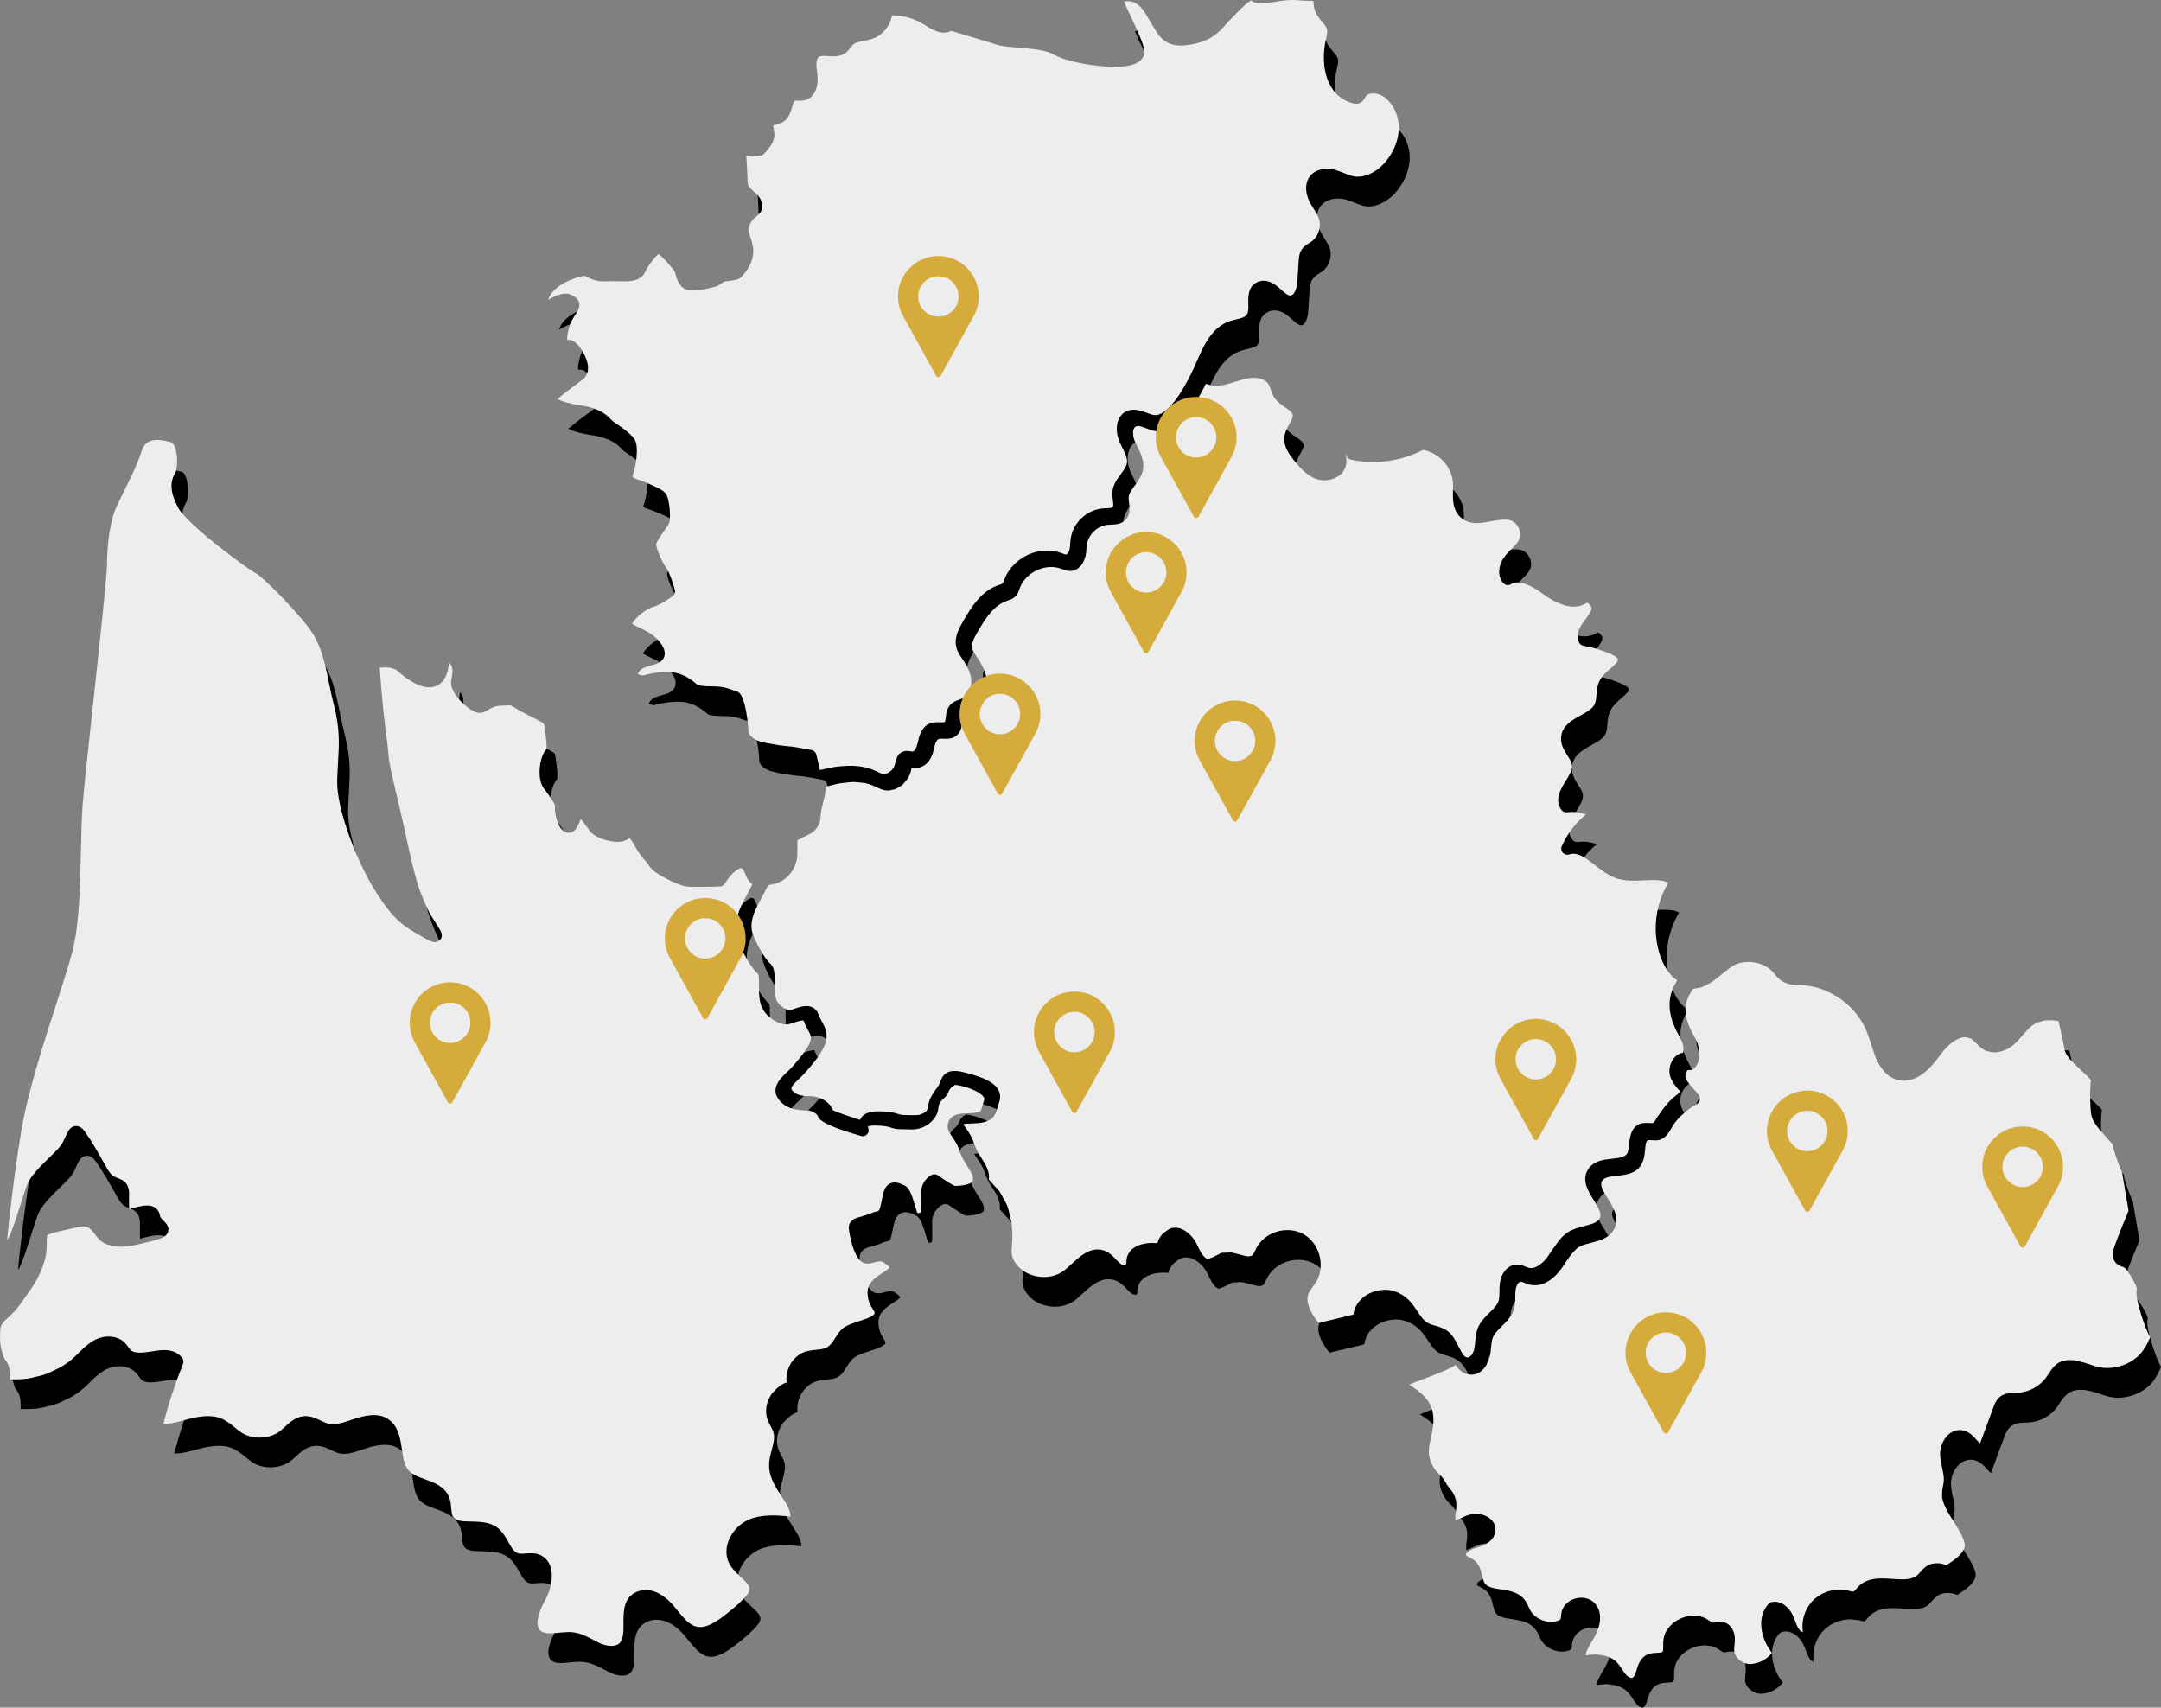
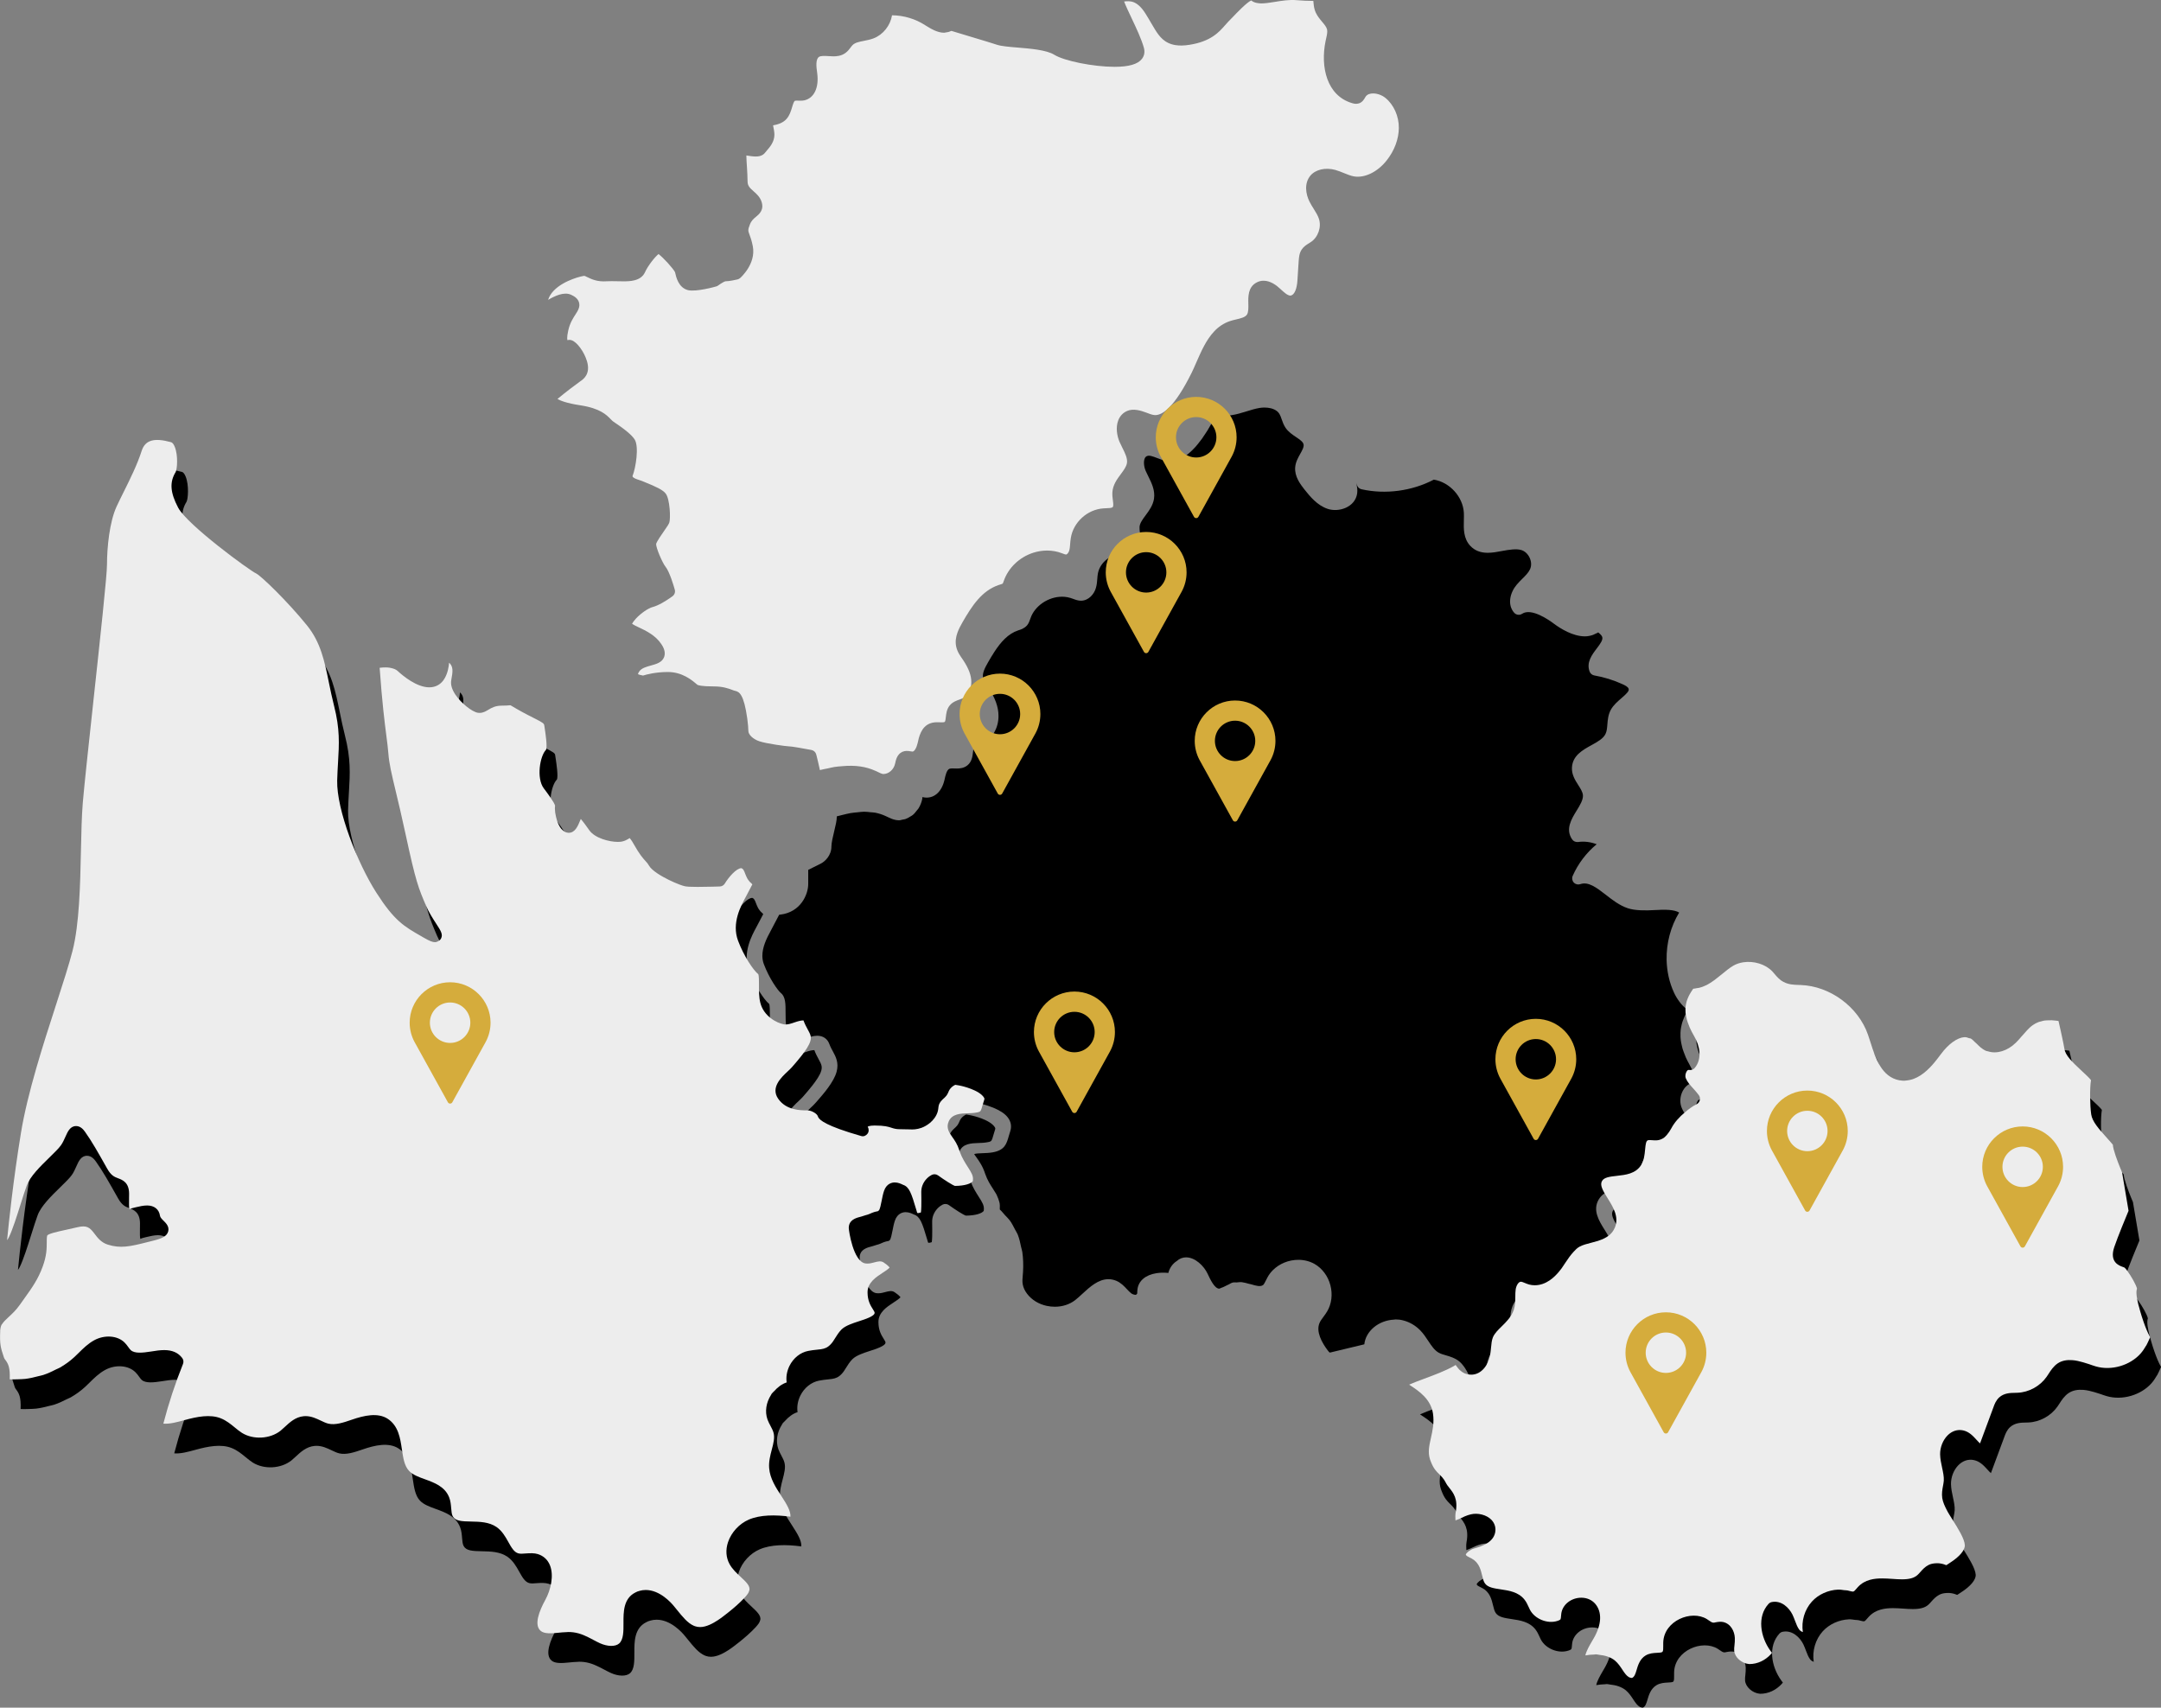
<svg xmlns="http://www.w3.org/2000/svg" id="b" viewBox="0 0 2181.6 1724">
  <rect x="0" y="0" width="2181.6" height="1724" fill="#808080" stroke="none" />
  <defs>
    <style>.d{fill:#000;}.d,.e,.f{stroke-width:0px;}.e{fill:#d5ac3c;}.f{fill:#ededed;}</style>
  </defs>
  <g id="c">
    <path class="d" d="M994.63,1185.23c-2.43-7.71-5.97-12.69-8.56-16.33-1-1.42-2.37-3.35-2.6-3.66.98-.77,5.54-.92,8.27-1.01,3.45-.1,7.15-.24,10.7-.91,11.9-2.19,13.74-8.65,15.88-16.11.43-1.52.91-3.23,1.55-5.15,1.34-4.04.96-8.12-1.06-11.77-4.18-7.51-14.64-12.86-34.97-17.82-18.14-4.65-21.6,4.31-23.57,9.49-.72,1.88-1.41,3.66-2.66,5.3-6.56,8.48-9.14,14.02-10.21,21.82-.4,2.55-2.29,4.19-7.08,6.07-1.2.48-3.55.72-7,.72l-5.07-.1c-3.68-.1-6.38.24-10.21-1.04-3.61-1.16-8.54-2.77-20.64-2.77-8.86,0-14.75,2.43-17.48,7.22-.27.46-.49.94-.69,1.42-13-4.05-25.78-8.69-27.51-9.87-2.87-8.4-13.75-14.06-22.12-14.06-1.39,0-3.02,0-4.74-.1-5.18-.3-11.26-1.52-14.6-6.38-.37-.53-.45-1.15-.28-1.87.36-1.46,1.78-3.33,4.07-5.71,1.15-1.19,2.52-2.51,4.08-3.98,2.05-1.9,3.95-3.71,5.29-5.3l1.68-1.9c6.21-7.13,16.63-19.02,19.46-29.35,2.49-9.18-.86-15.34-3.82-20.78-1.18-2.17-2.47-4.5-3.52-7.37-1.94-5.25-6.37-8.28-12.16-8.28-4.15,0-8.43,1.49-12.2,2.79-1.72.6-4.31,1.49-4.72,1.57-3.59-.65-12.12-4.74-14.1-12.69-1.01-4-.99-9.66-.98-14.66.02-8.79.04-16.38-4.74-20.13-3.17-2.62-11.85-14.95-17.17-29.11-1.04-2.75-1.5-5.55-1.52-8.36-.05-8.45,3.9-17.1,8.44-25.35.77-1.44,1.78-3.4,2.7-5.15.87-1.66,1.64-3.1,2.58-4.89l3.23-6.16c.41-.05.82-.1,1.24-.15,20.47-2.46,28.1-20.3,28.1-30.97v-14.18l12.92-6.46c3.9-2.02,10.51-7.92,10.51-17.31,0-3.59,1.48-9.73,2.78-15.15,1.41-5.88,2.64-10.96,2.64-14.69,0-.14,0-.29,0-.44,2.23-.61,4.36-1.13,6.43-1.62,2.5-.58,5.1-1.25,7.39-1.65,2.49-.44,4.69-.58,6.97-.81,2.24-.22,4.6-.57,6.66-.59,2.33-.02,4.41.29,6.55.51,1.64.17,3.41.17,4.96.49,3.59.74,6.99,1.83,10.28,3.34l2.04.96c2.44,1.16,5.21,2.51,8.44,3.06,1.09.19,2.19.29,3.27.29,1.14,0,2.21-.47,3.33-.67,1.02-.18,2.01-.27,2.99-.6,1.74-.58,3.33-1.5,4.91-2.52.83-.53,1.69-.92,2.46-1.55,1.57-1.3,2.87-2.92,4.14-4.62.56-.74,1.23-1.31,1.71-2.11,1.6-2.65,2.87-5.58,3.59-8.83.19-.91.51-2.34-.02-2.53.48.02.96.14,1.45.22,9.62,1.8,18.15-4.46,21.19-17.67.79-3.76,2.12-10.04,5-11.13.82-.34,2.09-.36,2.99-.36l4.48.1c3.22,0,7.34-.39,10.91-3.42,4.31-3.71,4.9-9.01,5.33-12.88.23-2.17.48-4.38,1.17-5.23.68-.84,2.59-1.52,4.44-2.17,1.28-.46,2.55-.91,3.76-1.47,9.97-4.55,16.56-15.8,16.41-27.96,0-9.03-3.22-18.13-10.97-29.84-2.07-2.94-4.03-5.71-4.58-8.45-1.01-4.69,1.7-9.99,5.07-15.89,2.07-3.59,4.15-7.11,6.32-10.44,6.52-10,13.85-18.31,24-21.7,2.59-.79,6.15-1.88,8.95-5.01,1.76-2.1,2.56-4.43,3.53-7.25,4.18-12.4,17.89-21.74,31.9-21.74,3.65,0,7.14.63,11.67,2.36,1.99.75,4.47,1.68,7.58,1.68h.01c7.78-.21,13.16-6.86,14.85-12.86.97-3.25,1.22-6.46,1.42-9.25.11-1.59.22-3.16.51-4.82,1.61-10.38,11.13-19.05,21.67-19.74l2.44-.1c4.58-.17,10.82-.39,15.15-5.18,4.79-5.27,3.93-11.94,3.29-16.83-.24-1.83-.53-3.68-.41-5.54.2-3.93,2.96-7.63,6.16-11.94,3.44-4.65,7.36-9.92,8.43-16.64,1.29-8.55-2.47-16.06-5.78-22.71-.9-1.8-1.8-3.59-2.58-5.4-1.85-4.29-2.3-9.41-1.08-12.45.65-1.64,1.57-2.22,2.37-2.55,2.42-1.08,6.09.39,10.16,1.93,3.05,1.18,6.2,2.41,9.67,2.99,10.71,1.76,20.51-4.63,29.05-14.17.06-.07.13-.12.19-.19,1.72-1.93,3.35-4.05,4.97-6.2.45-.6.93-1.14,1.37-1.75,1.25-1.74,2.41-3.55,3.59-5.37.75-1.14,1.52-2.25,2.24-3.42.87-1.42,1.66-2.84,2.49-4.28.92-1.6,1.87-3.18,2.73-4.78.74-1.35,1.39-2.65,2.08-3.97.66-1.27,1.38-2.58,2-3.82.8.42,1.84.52,2.74.82.67.22,1.3.45,2.01.6,2.86.6,5.95.86,9.42.41,5.62-.79,10.87-2.41,15.95-4,4.26-1.32,8.52-2.65,12.94-3.4,1.64-.26,3.33-.41,5.04-.41.84,0,1.98.04,3.28.19,3.89.45,9.18,1.91,11.83,6.34.9,1.49,1.55,3.37,2.23,5.35.93,2.7,1.99,5.76,3.96,8.65,2.85,4.12,6.93,6.84,10.52,9.25,4.36,2.94,7.04,4.89,7.6,7.39.55,2.6-1.25,5.8-3.33,9.54-2.19,3.9-4.67,8.31-5.12,13.53-.77,9.46,5.23,17.17,9.25,22.35,5.76,7.2,12.93,16.13,23.56,19.7,11.26,3.76,27.77-1.59,29.76-15.65.24-1.76.21-3.44.05-5.05-.16-1.61-.44-3.13-.7-4.56-.05-.29-.11-.6-.17-.91l.64,2.17c.65,2.12,2.38,3.73,4.55,4.21,24.21,5.39,50.92,1.85,73.02-9.73,16,2.6,29.43,17.29,30.32,33.54.12,2.38.05,4.87-.01,7.37-.22,8.69-.47,18.57,6.57,26.03,4.42,4.67,10.17,6.93,17.58,6.93h.01c4.79,0,9.76-.94,14.57-1.85,7.03-1.3,14.43-2.46,19.34-.91,3.55,1.08,6.72,4.07,8.47,8.02,1.72,3.93,1.82,8.09.21,11.46-1.59,3.4-4.57,6.36-7.74,9.49-1.98,1.98-3.96,3.95-5.71,6.07-6.67,7.88-9.67,20.11-2.52,28.22,2.03,2.31,5.45,2.77,8.03,1.06,9.39-6.21,27.28,6.33,32.4,10.24,6.35,4.69,18.79,12.55,30.97,12.55,2.94,0,5.62-.57,8.18-1.46.78-.27,1.48-.7,2.22-1.06,1.03-.49,2.13-.81,3.09-1.46.36.3.72.59,1.05.89.36.32.73.64,1.04.95.9.9,1.63,1.79,1.92,2.69.93,2.87-1.6,6.53-5.59,11.78-4.73,6.24-10.62,13.99-7.12,23.24.77,2.02,2.55,3.49,4.69,3.88,9.96,1.76,19.49,4.72,28.4,8.79,2.7,1.2,5.56,2.7,6.25,4.55.78,2.21-1.22,4.45-7.23,9.63-3.79,3.27-8.1,6.96-10.69,11.68-2.7,4.89-3.13,10.16-3.5,14.81-.29,3.59-.55,6.98-1.88,9.61-2.24,4.74-8.07,7.97-14.24,11.36-8.93,4.91-19.06,10.5-19.64,22.68-.33,7.08,3.26,12.69,6.42,17.65,2.25,3.54,4.38,6.89,4.66,10.07.41,4.69-3.07,10.35-6.44,15.8-5.13,8.35-11.52,18.73-4.41,28.94,1.31,1.93,3.6,2.82,5.91,2.6,3.16-.46,6.38-.47,9.54-.08,3.17.39,6.3,1.19,9.26,2.34-10.37,8.57-18.79,19.65-24.21,31.98-.99,2.24-.54,4.87,1.12,6.67,1.66,1.78,4.21,2.41,6.55,1.64,8.12-2.89,16.52,3.54,25.72,10.69,6.86,5.35,13.97,10.86,22.3,13.63,7.24,2.38,17.16,2.43,27.46,1.83,10.15-.63,19.29-.55,24.35,2.51-8.51,14.01-12.99,30.75-12.67,47.75.24,11.58,2.77,22.88,7.27,32.68,1.7,3.79,3.67,6.89,5.76,9.69.51.68,1.02,1.34,1.56,1.97,2.16,2.53,4.45,4.73,6.96,6.26.04.02.07.07.1.09-1.3,2.07-2.44,4.16-3.45,6.29-.32.67-.54,1.36-.83,2.04-.63,1.5-1.23,3.01-1.7,4.55-.26.86-.43,1.76-.64,2.64-.33,1.42-.62,2.85-.8,4.32-.12.98-.18,1.99-.23,3-.07,1.45-.06,2.93.02,4.44.06,1.08.15,2.17.29,3.29.2,1.55.53,3.16.9,4.78.27,1.17.51,2.32.86,3.53.52,1.74,1.23,3.57,1.94,5.4.47,1.2.85,2.36,1.41,3.61,1.01,2.25,2.28,4.63,3.6,7.03.49.9.82,1.72,1.36,2.64,2.89,4.87,4.69,11.13,3.14,15.6-1.9.25-3.72.94-5.38,2h-.03c-1.69,1.09-3.22,2.55-4.49,4.35-3.73,5.27-4.82,12.45-2.73,18.3,2.14,5.95,6.24,10.45,9.85,14.43.18.19.36.38.54.58-8.52,5.37-15.45,12.97-21.07,21.67-1.13,1.75-2.6,3.2-3.59,5.06-.09.16-.2.34-.3.5-.4.71-.81,1.45-1.25,2.11-.53.77-1.07,1.39-1.62,1.67-.02.01-.05.06-.07.08-.35.17-.99.26-1.89.26l-2.29-.1c-3.37-.22-6.5-.12-9.18.84-4.04,1.5-6.3,4.25-7.83,7.35-1.98,4-2.61,8.64-2.97,12.57-.36,3.88-.73,7.87-2.2,10.19-2.4,3.68-8.63,4.38-15.23,5.1-8.39.91-18.85,2.07-24.24,10.98-6.6,10.91.25,21.84,5.76,30.61,3.2,5.09,6.26,9.95,6.78,14.13.17,1.39.07,2.71-.41,3.93-1.75,4.43-7.03,6.07-15.53,8.24-4.87,1.25-9.92,2.53-14.51,4.96-4.28,2.3-7.73,5.47-10.69,8.94-.03.03-.07.05-.1.08-1.32,1.55-2.29,3.19-3.44,4.81-1.46,2.06-3.06,4.1-4.37,6.1-1.25,1.93-2.5,3.85-3.84,5.73-1.84,2.64-4.26,5.3-6.92,7.47-3.15,2.56-6.66,4.43-10.15,4.43-.84,0-1.7-.1-2.41-.29-.97-.29-1.9-.67-2.83-1.08-2.35-.96-5.27-2.19-8.74-2.19h0s0,0,0,0c-10.03,0-16.4,9.51-17.49,18.81-.38,2.77-.42,5.59-.44,8.43-.02,3.54-.05,6.86-.91,9.61-1.44,4.24-5.14,7.87-9.07,11.7-4.18,4.09-8.92,8.74-11.62,15.03-2,4.84-2.44,9.66-2.87,14.3-.2,2.29-.41,4.6-.84,6.84-.85,4.3-3.49,8.97-7.07,9.12v-.02l-.95-.25-1.1-.32s-.03-.03-.05-.04c-.29-.29-1.13-1.21-1.53-1.54-.42-.57-1.08-1.44-1.25-1.6-.48-.63-.88-1.3-1.44-2.51-.59-1.08-1.19-2.2-1.98-3.64-.05-.1-.07-.14-.12-.24-.16-.35-.67-1.36-.78-1.53-.03-.08-.11-.21-.15-.29h0l-2.35-4.62v.02c-.15-.24-.29-.48-.45-.7-.42-.75-.83-1.44-1.12-1.88-.66-1.08-1.4-2.05-2.56-3.49-1.08-1.42-2.35-2.67-3.62-3.63-2.05-1.66-4.27-2.82-6.51-3.73-.08-.03-.15-.04-.23-.08-2.14-.86-4.3-1.5-6.32-2.09-2.76-.79-5.35-1.54-7.45-2.74-4.24-2.36-7.27-6.96-10.5-11.82-2.41-3.66-4.9-7.44-8.15-10.74-4.77-4.87-10.71-8.33-17.08-9.97-2.46-.68-5.03-1-7.64-1.01-.61,0-1.22.18-1.83.21-7.25.38-14.61,3.02-20.2,7.73-2.81,2.35-5.05,5.04-6.68,7.95-1.63,2.9-2.63,6.02-2.97,9.24-1.54.37-3.14.75-4.69,1.13-9.28,2.25-18.6,4.52-28.18,6.77-.36.1-1.43.43-2.07.43-.34-.15-1-.87-1.97-2.14-5.93-7.85-12.17-19.05-8.27-27.86.88-2.02,2.37-4.02,3.94-6.14,1.31-1.78,2.62-3.57,3.74-5.47,4.49-7.58,5.66-17.22,3.22-26.42-2.44-9.25-8.28-17.05-16.01-21.46-4.82-2.72-10.44-4.14-16.28-4.14h0s0,0,0,0c-9.84,0-19.2,3.91-25.7,10.38-2.17,2.16-4.02,4.6-5.46,7.27-.58,1.04-1.12,2.12-1.65,3.18-1.01,2.07-1.98,4-3.07,4.87-.08.06-.25,0-.34.05-2.37,1.51-6.54.47-11.4-1.02-.79-.24-1.74-.36-2.58-.59-2.2-.6-4.41-1.24-6.78-1.56-1.85-.24-3.57.13-5.36.23-1.37.08-2.82-.19-4.11.18-1.48.43-2.53,1.19-3.78,1.83-1.26.65-2.72,1.17-3.8,1.83-1.32.8-2.6,1.18-3.89,1.65-.65.23-1.23.74-1.95.82-4.74,0-9.16-9.44-11.79-15.1-3.76-7.99-12.63-16.52-21.65-16.52h0s0,0,0,0c-3.54,0-6.78,1.28-9.4,3.68-4.3,2.7-7.34,7.13-8.56,12.04-4.3-.43-8.32-.32-11.96.26-10.94,1.7-18.22,7.63-19.24,16.48-.16,1.11-.18,2.22-.2,3.32,0,.16-.07.36-.09.55-.02.19,0,.37-.11.56-.07.13-.33.21-.45.34-.22.22-.37.47-.85.61-1.6,0-3.47-.65-4.62-1.53-1.55-1.23-2.9-2.7-4.26-4.14-2.85-3.06-6.09-6.53-10.88-8.55-2.54-1.04-5.18-1.57-7.84-1.57h0s-.01,0-.01,0c-10.27,0-18.78,7.85-26.3,14.76-2.51,2.31-4.97,4.6-7.43,6.5-5.49,4.21-12.7,6.55-20.31,6.55-2.84,0-5.63-.31-8.31-.89-8.04-1.76-15.1-6.05-19.76-12.21-.02-.02-.03-.05-.05-.08-2.31-3.03-3.73-6.15-4.31-9.37,0-.03-.02-.05-.03-.08-.53-2.84-.24-6.09.06-9.51l.25-3.2c.42-7.03.14-13.62-.72-19.84-.25-1.8-.88-3.35-1.23-5.08-.86-4.22-1.77-8.42-3.26-12.23-.78-1.98-1.96-3.68-2.91-5.54-1.62-3.19-3.23-6.39-5.35-9.24-1.35-1.82-3.08-3.38-4.65-5.06-1.79-1.92-3.27-4.06-5.32-5.8.07-.47-.08-.93-.04-1.41.12-1.72.14-3.41-.15-5-.13-.78-.42-1.57-.65-2.34-.48-1.62-1.05-3.21-1.8-4.74-.11-.21-.12-.42-.24-.62-.36-.84-.85-1.85-1.35-2.55-.27-.44-.58-.9-.86-1.35-.74-1.21-1.48-2.43-2.25-3.61-1.26-1.96-2.54-3.95-3.78-6.2-1.27-2.34-2.5-4.93-3.59-8.06Z" />
-     <path class="d" d="M807.32,783.49c-2.65-.05-22.43-2.7-29.64-5.1-6.37-2.12-11.18-6.62-11.18-10.43,0-2.55-.45-7.42-1.14-12.69-3.38-23.96-7.91-26.87-12-27.74-1.06-.22-2.11-.63-3.31-1.08-3.94-1.47-9.32-3.47-18.67-3.47-12.44,0-15.7-1.23-16.36-1.64l-1.29-1.06c-4.18-3.56-13.98-11.85-28.44-11.85-12.34,0-21.67,2.5-25.12,3.59-2.25-.32-4.68-1.08-5.1-1.44,0-.02,0-.77,1.13-2.53,2.25-3.51,7.23-4.89,12.05-6.21,5.48-1.52,11.14-3.08,13.21-8.57,2.07-5.54-1.54-11.03-2.72-12.83-5.92-9.08-15.75-13.72-22.92-17.1-2.29-1.08-5.25-2.48-6.73-3.52.88-1.73,2.28-3.58,3.96-5.39,5.04-5.43,12.63-10.56,16.63-11.52,6.17-1.57,13.81-6.49,17.76-9.22,1.32-.91,2.22-1.58,2.52-1.8,2.03-1.54,2.93-4.14,2.24-6.6-1.14-4.09-5.19-17.82-9.32-23.12-3.06-3.66-9.76-19.24-9.51-23.02.52-2.36,5.97-10.19,8.31-13.51,3.01-4.33,4.37-6.31,5.03-8.19,1.34-4.14.63-23.45-3.65-29.11-2.83-3.76-9.89-7.08-21.9-11.9l-2.42-.99c-.86-.34-1.94-.68-3.12-1.06-1.72-.55-5.74-1.83-6.14-3.61,3.44-8.67,6.68-29.76,2.29-36.96-2.53-4.26-9.85-10.4-21.7-18.25-.75-.51-1.54-1.32-2.56-2.36-4.24-4.38-10.65-10.98-30.77-14.04-13.59-2.07-20.28-4.74-22.97-6.38,7.26-6.16,20.23-15.92,23.02-17.82,2.93-1.98,10.7-7.2,6.77-20.3-2.9-9.66-10.09-19.39-15.54-21.17-1.31-.43-2.57-.55-4.15-.05-.05-.1-.98-2.12.83-10.02,1.68-7.35,4.73-12.07,7.19-15.87,2.54-3.95,4.95-7.66,3.61-12.26-1.22-4.14-4.89-6.29-7.94-7.68-7.21-3.35-16.63,1.23-23.23,5.13,4.34-14.14,24-21.38,33.06-23.6,1.29-.32,2.37-.53,3.16-.65.75,0,2.08.65,3.64,1.42,3.98,1.98,10.02,4.74,19.14,4.05,1.65-.1,3.35-.12,5.06-.12l11.79.17c6.2,0,17.72,0,21.92-9.13,2.73-6.24,10.07-15.63,13.69-18.4,4.54,3.32,14.98,14.71,16.68,18.35,1.01,4.67,3.37,15.6,13.1,18.08,8.39,1.95,27.87-3.54,28.58-3.78.7-.22,1.36-.53,1.95-.99,2.59-1.95,6.15-3.97,7.13-4.16,4.11,0,10.94-1.59,12.28-1.9.96-.24,1.87-.7,2.63-1.35.66-.58,16.17-14.35,12.85-32.03-1.05-5.61-2.38-9.2-3.36-11.82-1.48-3.97-1.76-4.69.36-10.16,1.52-4.02,3.79-5.88,6.2-7.87,3.13-2.58,8.37-6.89,5.6-15.22-1.61-4.84-5.03-7.88-8.06-10.55-3.98-3.51-6.06-5.56-6.06-10.16s-.34-9.87-.66-14.93c-.23-3.52-.51-7.9-.55-11.03.07,0,.13,0,.19.02,2.97.48,6.35,1.01,9.13,1.01,1.67,0,6.75,0,9.63-3.93.49-.65,1.11-1.37,1.76-2.12,3.03-3.49,7.62-8.77,7.62-16.01,0-1.17-.16-2.63-.39-4.2-.08-.54-.21-1.12-.31-1.68-.2-1.11-.39-2.19-.63-3.3-.01-.06-.02-.12-.03-.18.29-.04.56-.18.85-.22,1.75-.28,3.44-.73,5.11-1.34.65-.23,1.28-.47,1.9-.77,2.07-1,4.04-2.25,5.71-4.16,3.15-3.54,4.45-7.9,5.61-11.77.91-3.06,1.85-6.21,2.99-6.6.33-.1.84-.15,1.55-.15l3.91.1c1.29,0,2.55-.1,3.93-.36,9.84-2.17,14.95-12.83,13.01-27.33-1.08-7.22-1.61-14.23,1.79-16.54,1.72-1.11,5.47-1.11,9.36-.79,1.76.12,3.53.24,5.24.24,3.23,0,8.01-.36,12.14-3.44,2.33-1.69,3.88-3.78,5.14-5.44.63-.87,1.24-1.73,2.1-2.55,2.49-2.46,6.59-3.25,11.31-4.19,3.38-.65,6.78-1.37,9.93-2.58,9.68-3.78,16.8-13,18.52-23.24,11.79.07,23.62,3.61,33.42,9.99,6.08,3.85,12.58,7.63,19.26,7.63.38,0,.7-.18,1.07-.2.09,0,.17-.04.26-.05,1.89-.16,3.66-.61,5.28-1.41.22-.11.49-.07.71-.19.25.08.56.17.85.25,7.03,2.1,22.68,6.78,34.13,10.3.84.26,1.61.5,2.4.74,1.17.36,2.34.72,3.37,1.05,1.78.56,3.41,1.08,4.61,1.47,4.78,1.64,12.43,2.26,21.28,2.99,13.08,1.08,29.36,2.43,37.1,7.25,9.99,6.26,39.6,12.21,60.92,12.21,14.47,0,23.53-2.65,27.68-8.09,2.35-3.08,3.05-6.96,1.96-10.96-2.46-8.98-7.88-20.42-12.65-30.49-2.52-5.32-5.72-12.06-7.36-16.42,5.61-.55,12.87-1.52,21.54,12.14,2.07,3.27,3.86,6.36,5.5,9.18,1.47,2.53,2.83,4.86,4.13,6.93,4.26,6.85,9.44,14.08,20.86,15.82,3.79.58,8.27.56,13.62-.29,21.86-3.32,30.22-12.88,36.32-19.87,1.09-1.25,2.16-2.48,3.19-3.54,1.23-1.2,2.74-2.79,4.47-4.58,4.02-4.21,14.3-14.98,18.7-16.83,1.85,1.51,3.82,2.17,5.63,2.51,1.98.42,3.72.48,4.61.48,3.91,0,8.52-.75,13.4-1.52,7-1.13,14.83-2.48,22.52-1.73,5.29.48,11.03.67,16.54.72,0,.37.09.77.11,1.15.02.54.1,1.06.15,1.61.25,2.9.78,5.87,2.1,8.85,1.67,3.71,4.2,6.72,6.44,9.39,2.42,2.87,4.5,5.35,5.08,7.92.52,2.48-.18,5.63-.94,8.98l-.59,2.7c-5.3,25.77,1.04,55.12,26.95,62.66,1.38.43,2.65.65,3.84.65.69,0,2.31-.26,2.95-.48,3.53-1.2,5.15-4.07,6.48-6.41,1.75-2.98,5.15-3.61,7.72-3.61,4.28,0,9.05,1.73,12.49,4.53,8.45,6.86,13.64,18.47,13.54,30.31-.1,11.27-4.47,22.95-12.34,32.87-9.19,11.61-22.3,18.01-33.24,16.01-3.19-.63-6.39-1.93-9.78-3.3-2.89-1.18-5.8-2.36-8.91-3.23-9.9-2.7-19.98-.36-25.14,5.95-6.31,7.75-4.57,18.49-.84,25.96,1.27,2.58,2.8,5.05,4.35,7.51,2.06,3.3,4.01,6.43,5.12,9.66,2.95,8.48-.64,18.95-8.23,23.89l-1.64,1.04c-2.4,1.47-5.37,3.27-7.43,6.41-2.4,3.56-2.72,7.58-3.05,11.8l-1.25,19.34c-.43,7.01-2.38,14.71-7.06,15.36-2.92,0-6.6-3.4-10.3-6.84-3.91-3.73-10.01-8.19-16.82-8.19-2.54,0-4.94.63-7.02,1.78-8.74,4.6-8.52,14.23-8.36,21.24.1,4.31.19,8.74-1.41,11.2-1.75,2.67-5.9,3.66-10.7,4.82-2.29.53-4.59,1.08-6.78,1.83-6.02,2.12-11.32,5.63-15.69,10.4-7.96,8.48-12.93,19.82-17.75,30.8l-1.95,4.43c-.07.16-.13.33-.19.5-.87,1.96-1.73,3.9-2.74,5.88-17.53,35.37-29.67,42.79-36.76,42.79-.54,0-1.08-.05-1.64-.15-2.19-.34-4.61-1.3-7.19-2.29-6.13-2.36-13.52-4.38-19.53-1.76-4.11,1.76-7.18,4.96-8.91,9.29-2.92,7.32-1.29,16.13,1.22,21.94.87,2,1.87,4,2.87,5.99,2.73,5.49,5.32,10.67,4.62,15.32-.58,3.68-3.29,7.32-6.14,11.15-3.84,5.18-8.2,11.03-8.57,18.59-.17,2.55.13,5.23.48,7.87.47,3.54.71,5.95-.19,6.94-.83.94-3.94,1.04-6.44,1.13l-2.84.14c-16.33,1.06-30.52,14.02-33,30.03-.35,1.93-.49,3.93-.65,5.9-.17,2.41-.34,4.67-.95,6.72-.63,2.24-2.29,3.95-3.18,3.97-.71,0-1.85-.43-4.27-1.35-4.66-1.78-9.65-2.7-14.82-2.7-4.84,0-9.62.79-14.16,2.26-13.62,4.42-25.09,14.99-29.73,28.75-.26.79-.69,2-.86,2.21-.38.43-2.09.96-4.18,1.59-17.01,5.73-26.96,21-36.48,37.52-3.38,5.97-8.5,14.95-6.44,24.54,1.05,5.23,3.99,9.39,7.19,13.92,5.53,8.41,8.1,15.36,8.1,21.94.08,7.3-3.7,14.16-9.2,16.66-.88.41-1.82.72-2.76,1.06-3.12,1.11-7.01,2.48-9.91,6.02-2.96,3.71-3.44,8.09-3.84,11.63-.21,1.83-.49,4.36-1.1,4.89-.35.29-1.32.46-2.89.46l-4.48-.1c-2.05,0-4.73.12-7.39,1.15-9.14,3.44-11.34,13.87-12.63,19.99-1.12,4.84-3.33,8.48-5.16,8.48-.59,0-1.19-.14-1.8-.24-2.88-.53-5.47-.77-8.58.51-5.2,2.5-6.38,8.04-7.25,12.06-1.24,5.59-6.16,10.33-11.93,10.33h-.17c-1.53-.27-3.31-1.13-5.19-2.05l-2.32-1.08c-9.94-4.55-20.72-5.99-33.77-4.8-2.58.22-5.16.37-7.93.82-2.07.35-4.43.94-6.64,1.42-2.63.56-5.04.93-7.91,1.69-.03-.13-.05-.25-.08-.37-.02-.08-.04-.15-.05-.23-.5-2.37-1.02-4.65-1.53-6.8-.09-.4-.16-.68-.25-1.06-.44-1.85-.81-3.4-1.11-4.63-.08-.31-.1-.42-.17-.68-.29-1.16-.5-1.97-.5-1.97-.59-2.34-2.47-4.09-4.83-4.55-7.3-1.37-19.97-3.68-22.81-3.68Z" />
    <path class="d" d="M2177.62,1388.38c-1.68,2.94-3.45,5.58-5.41,7.85-10.73,12.28-29.74,17.89-45.57,13.2-2.19-.63-4.43-1.44-6.71-2.24-1.95-.69-3.98-1.27-6-1.86-3.54-1.02-7.11-1.87-10.62-2.15-5.51-.44-10.76.33-15.12,3.31-4.19,2.91-6.82,6.96-9.11,10.52l-1.97,2.96c-6.61,9.46-17.86,15.65-29.38,16.11l-2.4.07c-4.94.07-11.08.19-16,4.55-3.42,3.08-4.91,7.22-5.86,9.9-4.59,12.26-9.09,24.39-13.57,36.62-1.05-.91-2.2-2.16-3.53-3.61-3.5-3.85-7.46-8.21-13.56-9.54-5.63-1.23-11.27.6-15.71,5.08-4.72,4.79-7.6,12.07-7.51,19.1.12,4.72,1.07,9.15,2,13.44,1.01,4.67,1.95,9.05,1.72,13.15-.14,1.76-.48,3.49-.79,5.23-.68,3.66-1.43,7.8-.78,12.3.72,4.43,2.71,8.4,4.15,11.29.84,1.68,1.93,3.76,3.17,5.68l3.36,5.39c5,7.95,11.85,18.83,12.13,25.14.28,5.01-5.27,11.66-14.83,17.77-1.44.91-2.69,1.73-3.77,2.48-.19-.09-.39-.05-.58-.13-2.57-1.09-5.22-1.66-7.85-1.8-.7-.04-1.31,0-2,.03-2.71.11-5.35.56-7.65,1.76-3.64,1.88-6.08,4.65-8.24,7.08-1,1.13-1.99,2.26-3.14,3.25-3.36,2.87-8.1,4.14-15.36,4.14-3.19,0-6.47-.22-9.73-.46-3.51-.22-7.02-.46-10.4-.46-7.61,0-17.25,1.01-24.32,8.62-.77.74-1.48,1.61-2.18,2.46-.6.75-1.61,1.95-2.72,2.24-.96,0-2.31-.34-3.73-.7l-1.7-.43c-1.16-.28-2.38-.17-3.57-.33-2.07-.27-4.12-.67-6.22-.57-9.92.44-19.78,4.8-26.4,12.07-7.46,8.26-10.79,19.84-9.13,30.82-1.35-.46-2.71-1.35-3.54-2.36-1.83-2.36-3.02-5.51-4.29-8.86-.82-2.17-1.64-4.33-2.67-6.48-3.47-6.98-11.14-14.52-20.8-12.64-1.29.24-2.47.91-3.36,1.88-11.79,12.88-8.17,33.23,1.76,47.08.58.82,1.54,2.19,1.72,2.19-.15.36-.84,1.18-1.17,1.59-5.73,6.16-13.32,9.87-21.7,9.87h-.16c-7.62-.65-14.55-6.79-15.1-13.32-.15-1.88.08-3.78.29-5.68.25-2.46.48-4.91.36-7.37-.33-6.74-4.04-14.3-11.79-16.06-2.43-.51-4.97-.19-7.51.27-.86.17-1.75.48-2.85.31-1.09-.15-2.58-1.16-4.15-2.24l-2.01-1.35c-15.6-9.56-43.24,1.68-43.97,23.53-.06,1.2-.05,2.43-.02,3.68.04,2.34.08,4.98-.76,5.9-.7.75-3.28.89-5.55.99-3.39.17-7.59.38-11.43,2.65-5.9,3.56-7.78,9.97-9.28,15.1-.99,3.37-2.01,6.43-4.38,7.57-.54.1-1.16-.03-1.8-.24-.46-.16-.88-.19-1.37-.48-1.16-.71-2.34-1.67-3.37-2.94-1.24-1.47-2.3-3.11-3.37-4.74-1.98-2.99-4.2-6.38-7.46-9.13-2.06-1.72-4.51-2.95-7.13-3.92-1.43-.57-3.01-.9-4.59-1.24-1.32-.27-2.65-.47-4.03-.6-1.16-.11-2.13-.5-3.36-.5-.66,0-1.31.17-1.98.2-2.89.06-5.83.35-8.75.88,1.06-4.67,3.96-9.61,6.79-14.45l1.52-2.6c8.19-13.97,8.79-26.78,1.6-35.13-3.41-3.9-8.37-6.07-13.97-6.07-10.15,0-18.83,6.79-20.19,15.7-.18,1.06-.26,2.15-.34,3.2-.06.96-.14,2.19-.48,2.84-.11.22-.88,1.01-3.12,1.68-10.14,3.3-23.01-2.05-27.79-11.36l-1.29-2.74c-1.07-2.36-2.29-5.03-4.26-7.51-6.09-7.61-15.52-9.01-23.83-10.24-7.04-1.04-13.12-1.95-16-6.02-1.39-1.9-2.1-4.87-2.86-8.02-1.27-5.25-2.71-11.25-8.08-15.51-1.53-1.16-3.29-2.05-5.05-2.91-1.36-.65-2.91-1.4-3.37-2.62.69-1.95,4.23-4.94,8.14-6.09,7.44-2.14,21.29-6.16,21.82-18.66.11-3.95-1.35-7.58-4.2-10.52-4.78-4.89-13.65-7.1-20.62-5.39-4.23.99-7.93,2.79-11.52,4.53-1.39.69-2.68,1-4.02,1.59-.12-2.65-.29-5.3.23-8.29,2.52-13.36-2.43-19.55-6.41-24.54-1.42-1.78-2.65-3.32-3.55-5.2-1.98-3.97-4.5-6.48-6.74-8.67-2.86-2.82-5.54-5.44-8.25-12.26-.28-.6-.49-1.23-.96-2.58-2.37-7.13-.85-13.89.9-21.72,1.63-7.27,3.48-15.51,2.05-24.78-2.25-14.57-14.43-22.64-22.48-27.98-.49-.31-1.02-.68-1.55-1.04,4.03-1.83,10.1-4.07,14.97-5.88,10.2-3.78,21.76-8.07,30.52-13.08.48-.29.95-.6,1.41-.91.22.31.42.6.63.87.47.7,1.04,1.42,1.7,2.21,1.01,1.35,2.15,2.46,2.43,2.51,1.14,1.13,2.24,1.78,2.69,1.98,1.45.96,2.92,1.4,3.89,1.66.02,0,.06,0,.06,0,1.28.36,2.66.55,4.14.55h.73c.09,0,.13.03.21.02,4.92-.25,8.92-2.66,11.96-6.09,3.2-3.6,5.35-8.31,6.27-13,.53-2.65.78-5.37,1.04-8.07.36-3.92.7-7.61,1.94-10.64,1.71-3.97,5.2-7.39,8.9-11,4.55-4.48,9.72-9.54,12.15-16.69,1.46-4.62,1.49-9.25,1.53-13.34.02-2.31.02-4.6.34-6.98.46-3.78,2.73-8.01,5.27-8.02,1.01,0,2.45.6,3.99,1.25,1.37.58,2.76,1.13,4.29,1.57,1.87.51,3.78.75,5.71.75,11.44,0,19.94-8.15,24.61-13.9.94-1.15,1.96-2.37,2.56-3.23,1.4-1.98,2.73-4.02,4.07-6.07,2.49-3.85,5.05-7.33,7.81-10.38,1.92-2.11,3.86-4.13,6.26-5.41,3.27-1.76,7.4-2.82,11.77-3.93,2.19-.56,4.46-1.15,6.69-1.85.12-.04.24-.06.36-.1.36-.12.69-.31,1.06-.43,6.65-2.26,12.86-5.72,15.84-13.27,4.19-10.69-1.96-20.49-7.39-29.16-5.17-8.23-8.13-13.53-5.65-17.65,2.1-3.44,7.08-4.24,15.04-5.1,8.74-.96,18.65-2.05,24.26-10.69,3.09-4.87,3.63-10.64,4.11-15.72.28-3.08.55-5.28.96-6.8.41-1.51.97-2.34,1.83-2.67.4-.14.98-.22,1.8-.22h.05s2.26.12,2.26.12c2.9.17,6.29.7,10.36-1.4,1.95-.92,3.35-2.34,4.65-3.84,1.76-2.02,3.22-4.28,4.49-6.58,3.36-6.37,8.32-11.7,13.91-16.38,3.61-3.02,7.32-5.98,11.61-8.04,1.64-.79,2.84-2.26,3.3-4.02,0,0,0-.02,0-.02,0-.02.02-.02.02-.02.45-1.77.1-3.62-.96-5.11-1.76-2.46-3.83-4.74-5.9-7.03-3.01-3.31-5.79-6.44-7.17-9.89-.05-.14-.18-.26-.22-.39-.72-2.04-.2-5.08,1.19-7.05.6-.87,1.11-1.08,1.77-1.2,2.36.55,4.8-.22,6.31-2.1,7.78-9.56,4.68-22.83-.77-32.05-1.84-3.15-3.33-6.1-4.55-8.87-.23-.53-.36-1-.57-1.52-.88-2.14-1.65-4.22-2.2-6.16-.23-.82-.33-1.57-.5-2.36-.34-1.53-.66-3.05-.8-4.46-.08-.86-.06-1.65-.08-2.47-.03-1.23-.04-2.46.07-3.62.08-.82.23-1.61.38-2.4.19-1.06.4-2.11.7-3.11.23-.77.51-1.53.79-2.28.36-.95.74-1.88,1.19-2.8.35-.72.72-1.44,1.12-2.15.5-.89,1.02-1.77,1.58-2.64.45-.7.9-1.39,1.37-2.07.21-.3.43-.6.65-.9h.13c1.12,0,2.13-.36,3.2-.51.94-.13,1.89-.22,2.82-.45,2.18-.54,4.29-1.32,6.33-2.32.44-.21.91-.37,1.34-.61,2.43-1.3,4.78-2.79,7.07-4.48.15-.11.3-.2.45-.31,2.04-1.52,4.04-3.12,6.01-4.75.41-.34.85-.66,1.26-1,4.13-3.4,8.03-6.62,11.97-8.91,2.97-1.69,6.33-2.79,9.84-3.33,10.53-1.62,22.42,1.78,29.44,9.25.72.77,1.41,1.59,2.11,2.41,2.42,2.87,5.18,6.12,9.05,8.09,5.03,2.79,10.43,2.96,15.2,3.11l2.13.07c29.69.99,58.3,22.08,68.04,50.21.9,2.58,1.76,5.27,2.64,8.02,4.91,15.44,11.02,34.68,29.21,38,.16.03.31,0,.47.02,1.44.23,2.86.39,4.25.39.47,0,.9-.14,1.37-.16.78-.05,1.54-.16,2.3-.27,1.59-.22,3.13-.56,4.63-1.04.36-.12.72-.24,1.08-.37,9.97-3.64,17.89-12.32,23.98-20.17,1.4-1.79,2.71-3.52,3.87-5.08,7.37-9.94,16.1-16.29,23.34-16.9,1.78-.15,3.35.45,4.92,1.03.55.2,1.22.06,1.74.36,1.42.83,2.79,2.26,4.19,3.65.41.41.81.64,1.22,1.07.33.34.74.69,1.08,1.03,1.05,1.05,2.08,2.13,3.31,3.14,1.63,1.36,3.46,2.61,5.61,3.58.57.25,1.23.21,1.82.41,8.84,2.95,19.73-.32,28.25-8.67,2.09-2.02,3.98-4.25,5.88-6.47.38-.45.8-.86,1.19-1.3,1.44-1.69,2.85-3.3,4.29-4.84,1.83-1.95,3.71-3.76,5.79-5.2,1.75-1.22,3.57-2.17,5.49-2.94.84-.34,1.79-.5,2.68-.75,1.15-.33,2.29-.68,3.55-.87,1.09-.16,2.3-.18,3.48-.23,1.25-.06,2.5-.13,3.86-.07,1.33.05,2.78.22,4.24.38.83.09,1.71.22,2.59.35.76,3.31,1.47,6.44,2.11,9.35.07.3.12.57.19.87.54,2.44,1.03,4.71,1.47,6.76.32,1.5.57,2.75.83,4.01.17.86.39,1.86.53,2.59.36,1.86.64,3.38.78,4.31.91,6.67,7.55,13.22,17.55,22.49,3.18,2.94,7.81,7.2,9.35,9.34-1.35,7.9-1.08,25.77.21,34.56.98,7.15,7.91,14.91,14.63,22.39,2.7,3.01,6.77,7.54,7.22,8.24.19,4.89,4.84,17.16,7.63,23.91.66,1.61,1.33,3.23,1.68,3.99l2.21,13.08,4.33,25.72c-2.49,5.97-10.85,26.15-14.44,36.72-5.07,15.05,4.79,18.57,8.5,19.92.65.21,1.65.58,1.99.82.65.53,1.63,1.77,2.63,3.11,3.81,5.11,9.2,14.49,9.87,18.13-.5,1.25-.87,3.37-.31,7.68.03.21.13.59.16.81.29,2.04.72,4.39,1.48,7.46.16.65.5,1.67.69,2.38.77,2.92,1.58,5.93,2.84,9.87,2.46,7.66,4.49,12.8,6.22,16.49.08.17.17.38.25.55.49,1.02.94,1.87,1.38,2.64.09.16.19.35.28.5.1.17.21.41.31.57-.75,1.78-1.52,3.48-2.31,5.06-.55,1.11-1.08,2.35-1.66,3.36Z" />
    <path class="d" d="M11.14,1373.86c.16-2.75.65-4.77,1.34-6.28.31-.34.69-.87.93-1.25l1.26-1.71s1.39-1.47,1.42-1.52c1.18-1.25,2.48-2.43,3.86-3.71,3.27-3.01,7.34-6.77,11.13-12.21l4.98-7.01c7.19-10.04,13.4-18.71,18.11-31.69,3.97-10.88,3.99-18.21,4.01-24.1,0-2.38-.04-4.55.39-6.77.35-1.95,10.23-4.12,18.95-6.02,3.48-.77,7.34-1.61,11.64-2.62,9.31-2.19,12.31-.02,17.26,6.57,2.95,3.92,6.63,8.84,13.35,10.98,12.9,4.04,22.14,2.05,40.9-2.72l5.17-1.3c8.43-2.1,13.57-4.29,14.93-9.25,1.34-4.91-2.23-8.43-4.59-10.76-1.62-1.59-3.45-3.42-3.67-5.03-.9-6.55-5.77-10.45-13-10.45-3.76,0-7.89.96-11.52,1.83-2.44.58-5.23,1.23-6.25,1.98-.58-1.2-.52-6.09-.46-10.04l.05-5.56c0-11.49-6.68-14.01-11.1-15.67-3.64-1.37-7.07-2.67-11.09-9.85-9.29-16.5-15.42-27.4-22.33-37.08-1.77-2.48-4.62-5.78-8.98-5.78-5.99,0-8.44,5.51-10.81,10.83-1.24,2.79-2.64,5.95-4.49,8.55-2.19,3.11-6.8,7.61-11.68,12.38-9.15,8.93-19.52,19.05-22.89,28.39-1.75,4.72-3.86,11.41-6.13,18.61-3.87,12.31-8.27,26.27-11.93,33.59-.57,1.11-1.16,2.07-1.77,2.87,1.73-17.8,6.3-61.07,14-108.24,6.61-40.43,22.64-89.94,35.52-129.7,6.97-21.58,12.99-40.19,16.56-54.16,6.9-27.06,7.74-66.39,8.49-101.06.37-17.89.75-34.8,1.87-48.45,1.41-16.97,5.92-58.58,10.69-102.65,6.75-62.35,13.74-126.81,13.74-137.79,0-17.32,2.53-43.01,9.63-58.49,2.21-4.79,4.76-9.92,7.42-15.27,6.33-12.74,13.51-27.19,17.92-40.96,3.54-11.08,12.58-13.58,29.8-8.84,1.25.34,2.58,2.02,3.63,4.62,3.62,8.91,2.42,22.95.88,25.57-6.22,10.16-5.49,20.54,2.5,35.78,9.01,17.29,72.14,63.55,78.88,66.58,4.82,2.31,31.59,28.08,51.3,52.47,13.79,17.12,17.63,35.93,22.07,57.7,1.54,7.51,3.13,15.29,5.19,23.36,6.01,23.5,5.14,38.34,4.03,57.12-.34,5.73-.69,11.77-.87,18.44-.66,29.35,20.39,83.32,39.7,113.35,18.14,28.29,27.82,33.81,45.39,43.85l2.74,1.59c5.65,3.2,8.38,4.29,10.84,4.29,2.26,0,5.02-1.54,6.1-3.54,2.27-4.19-.1-7.85-4.82-15.1-3.26-5.03-7.33-11.29-10.13-17.84-7.77-18.16-10.39-24.27-20.68-72.1-3.98-18.52-7.33-32.51-10.03-43.76-4.17-17.36-6.67-27.86-7.44-38.22-.45-5.63-1.16-11.22-2.07-18.18-1.78-13.88-4.18-32.64-6.73-68.21.23-.03.48-.08.7-.11,3.55-.4,6.74-.41,9.47,0,.47.07.88.19,1.33.29,2.69.57,5.04,1.46,6.62,2.94,5.38,4.98,19.28,16.57,32,16.57,6.66,0,12.16-3.2,15.48-9.03,3.25-5.66,4.12-11.49,4.53-15.87,4.41,4.12,3.78,8.88,2.19,17.48-.88,4.53.59,9.61,4.36,15.1,5.73,8.36,16.36,16.9,22.38,17.99.33.05,1.49.14,1.83.14,3.59,0,6.31-1.64,8.95-3.23,3.2-1.9,6.84-4.09,13.65-4.09,3.44,0,5.63-.15,8.51-.39.64.24,1.37.75,2.7,1.54,1.96,1.16,4.83,2.86,9.38,5.35,4.53,2.46,8.32,4.38,11.49,5.97,9.11,4.62,10.4,5.52,10.63,7.44l.56,3.71c.67,4.48,2.73,18.13,1.16,21-6.19,6.33-9.78,28.73-2.25,38.82,2.75,3.63,11.1,14.69,11.44,17.7-.28,1.49-.24,3.91.11,6.69.08.57.17,1.03.28,1.59.29,1.77.7,3.6,1.26,5.45.05.18.08.43.14.6.02.05.04.07.06.12,1.01,3.16,2.39,6.19,4.21,8.51.17.22.37.33.55.54,1.54,1.78,3.33,3.14,5.46,3.54.42.1,1.24.19,1.66.19,6.48,0,9.23-6.72,11.66-12.64.17-.41.36-.89.57-1.37,2.36,2.72,5.27,6.81,6.96,9.17l1.64,2.29c5.74,8.09,20.32,11.73,28.83,11.73,1.11,0,2.15-.05,3.17-.17,3.23-.46,5.71-1.88,7.51-2.91.46-.27,1.05-.6,1.03-.84.54.46,1.94,1.9,4.24,6.07,5.95,10.62,9.48,14.5,12.06,17.31,1.44,1.57,2.31,2.53,3.36,4.41,3.04,5.4,13.2,11.11,20.22,14.56,2.34,1.15,4.33,2.05,5.6,2.6,2.2.94,7.65,3.23,11.02,3.88,1.37.24,4,.53,12.15.53,9.99,0,22.56-.43,22.56-.43,2.08-.07,4-1.2,5.07-2.99,3.8-6.33,11.64-15.48,16.67-15.48h.12c1.79.72,2.47,2.16,3.83,5.78.51,1.36,1.2,2.97,2.06,4.61.26.49.57.89.89,1.37.86,1.37,2.01,2.58,3.4,3.72.32.26.44.63.8.87l-1.63,3.11c-1.88,3.64-3.7,7.13-5.17,9.85-4.64,8.48-14.34,26.13-7.62,43.95,5.71,15.22,15.25,29.64,20.38,33.76.76,1.47.75,7.3.73,11.13-.03,5.71-.04,12.21,1.34,17.67,3.36,13.44,16.11,20.42,23.98,21.86,3.25.55,7.2-.82,10.84-2.07,2.85-.99,6.1-1.95,8.75-1.93,1.26,3.49,2.81,6.36,4.25,9.03,2.82,5.15,3.9,7.42,2.76,11.63-1.22,4.46-5.06,10.02-9.05,15.11-2.8,3.56-5.66,6.92-7.79,9.35l-1.77,2.05c-1.12,1.32-2.68,2.74-4.33,4.29-6.53,6.11-17.46,16.33-9.59,27.62,8.14,11.75,22.55,11.75,29.48,11.75,4.21,0,9.63,3.32,10.44,5.68.11.32.23.69.45,1.12,1.53,3,7.56,8.83,43.49,19.11,2.44.72,4.79-.34,6.32-2.36,1.55-1.97,1.47-4.91.19-7.08.01-.02,1.42-1.18,6.9-1.18,10.14,0,13.83,1.2,16.82,2.17,2.31.77,4.71,1.54,8.45,1.54l10.64.19c2.54.18,6.79.14,11.56-1.61,1.39-.51,10.4-3.98,14.93-12.87,3.34-6.55.63-8.96,4.65-13.93,2.53-3.13,4.97-3.85,7-8.12.75-1.59,1.16-3.07,2.65-4.85,1.61-1.92,3.49-3,4.83-3.62,2.56.37,4.64.78,6.03,1.09,0,0,18.37,4,23.05,11.98.23.38.29.78.29.79.05.32.01.68-.14,1.16-.7,2.07-1.23,3.95-1.71,5.61-.47,1.64-.82,2.88-1.15,3.81-1,2.81-1.82,2.96-5.12,3.56-2.95.56-6.01.65-8.86.75-7.01.22-15.74.51-19.09,8.31-2.81,6.53.69,11.44,3.77,15.8,2.34,3.28,4.98,7.04,6.97,13.22.15.45.48,1.47.5,1.54,1.1,3.1,2.46,5.88,3.9,8.45,1.48,2.66,3.04,5.09,4.5,7.37.03.04.05.09.08.13,1.6,2.48,2.9,4.62,3.77,6.58.12.26.18.51.29.75.73,1.84.92,3.6.71,5.42-.05.31.03.56-.05.89-1.53,2.41-7.82,4.79-18.05,4.86-2.25-.6-10.67-5.97-17.11-10.62-.95-.68-2.02-1.05-3.13-1.14-1.1-.09-2.22.13-3.23.63-2.94,1.46-7.42,5.11-9.47,10.82-.68,1.9-1.1,4.04-1.1,6.4l.04,4.29c.02.99.03,2.25.04,3.66.03,4.22-.02,9.71-.45,12.74-.42.12-.84.24-1.26.36-.07.02-.14.03-.2.05-.95.27-2,.51-2.35-.19l-.9-3.06c-4.96-16.91-7.15-22.97-13.26-25.04-2-.96-5.02-2.41-8.4-2.41-2.42,0-8.3.84-10.9,8.64-1.04,3.1-1.73,6.6-2.38,9.95-.63,3.27-1.69,8.72-2.83,9.7-.59.46-.97.77-1.25.84-1.83.27-3.99.7-8.42,2.77-1.19.56-2.34.76-3.54,1.13-1.37.42-2.79.97-4.05,1.28-1.3.33-2.77.69-4.25,1.19-4.41,1.47-8.85,4.12-8.85,10.35,0,2.58,4.45,33.86,16.72,35.91.31.05,1.77.15,2.08.15,2.55,0,4.9-.63,7.18-1.25,1.8-.48,3.45-.9,4.98-.97,1.54-.07,2.96.21,4.31,1.11,4.8,3.2,5.76,4.99,5.95,4.99-.65,1.32-4.62,3.9-7.02,5.44-6.78,4.43-15.23,9.92-15.23,19.7,0,8.55,3.09,13.44,5.36,17.02,1.14,1.81,1.79,2.89,1.79,3.71,0,1.68-2.39,3.3-5.58,4.75-3.2,1.45-7.18,2.73-10.36,3.75-3.24,1.05-6.36,2.09-9.22,3.29-3.23,1.35-6.12,2.9-8.27,4.99-2.68,2.7-4.62,5.83-6.33,8.57-1.41,2.29-2.75,4.45-4.36,6.14-3.27,3.53-6.07,4.62-9.96,5.23-1.29.2-2.71.34-4.3.5-2.67.26-5.54.58-8.62,1.2-7.97,1.52-15.07,7.2-19,15.19-2.63,5.35-3.57,11.18-2.79,16.62-4.83,1.57-9.08,4.81-12.68,8.88-.76.86-1.7,1.49-2.38,2.44-.32.44-.49.94-.78,1.39-4.9,7.67-6.34,16.74-3.53,24.73.85,2.29,1.99,4.46,3.13,6.62,1.19,2.26,2.32,4.38,2.91,6.52,1.51,5.13-.05,11-1.69,17.24-1.57,5.95-3.18,12.09-2.66,18.71.82,10.45,6.61,19.34,12.19,27.93,5.76,8.84,9.57,15.24,9.3,21.1-7.7-1.02-15.35-1.52-22.52-1.15-7.17.37-13.83,1.63-19.58,4.11-9.56,4.14-17.57,12.83-20.89,22.66-2.65,7.85-2.1,15.77,1.58,22.35,2.82,5.03,7.03,8.96,11.11,12.74,5.99,5.54,9.61,9.15,8.9,13.46-.03.18-.2.36-.24.54-.26,1.02-.68,2.04-1.39,3.08-.84,1.22-1.92,2.47-3.07,3.77-5.18,5.56-10.94,10.58-16.94,15.3-3.37,2.65-6.72,5.33-10.32,7.67-4.55,2.96-11.36,6.89-17.83,6.89-.81,0-1.63-.05-2.71-.22-.19-.02-.34-.12-.52-.15-.96-.17-1.9-.43-2.99-.88-6.25-2.64-11.53-9.18-16.63-15.49l-3.46-4.24c-3.13-3.85-14.42-16.45-28.62-16.45-2.24,0-4.43.34-6.03.84-1.58.36-3.21.99-4.48,1.73-12.03,6.09-11.96,19.72-11.92,30.68.04,8.62.08,16.74-4.36,20.76-3.93,3.42-11.78,3.16-19.41-.26-2.31-1.06-4.58-2.26-6.85-3.47-6.21-3.28-12.63-6.67-20.2-7.56-1.6-.19-3.23-.29-4.87-.29-.54,0-1.1.1-1.64.12-2.89.09-5.8.32-8.71.65-7.18.75-13.91,1.11-17.45-1.85-7.26-5.9-1.47-20.4,4.68-31.55,5.31-9.78,8.79-24.3,4.58-34.72-2.26-5.61-6.48-9.51-12.18-11.3-3.47-1.11-7.83-.99-12.24-.65-2.83.29-5.73.46-7.68-.15-4.2-1.23-6.84-5.95-9.89-11.39-2.93-5.25-6.25-11.17-11.9-15.12-7.59-5.22-17.12-5.39-25.53-5.56-9.85-.17-16.03-.51-18.66-5.23-1.13-2.07-1.36-4.91-1.63-8.21-.27-3.4-.57-7.25-2.07-11.03-4.32-10.91-14.94-14.76-24.31-18.18-6.37-2.29-12.37-4.48-16.11-8.45-4.79-5.01-6-13.17-7.27-21.82-1.64-11.13-3.5-23.77-14.36-30.85-9.98-6.45-23.85-3.32-36.11.92-8.66,2.99-16.74,5.68-23.76,4.02-2.45-.58-5.02-1.81-7.75-3.11-4.43-2.09-9.45-4.5-15.24-4.5-.19,0-1.76.07-1.95.1-8.21.75-14.01,6.14-19.11,10.88-1.42,1.33-2.83,2.63-4.24,3.78-5.28,4.19-12.19,6.51-19.21,6.89-7.02.37-14.15-1.19-19.85-4.79-2.47-1.57-4.75-3.47-7.05-5.35-4.23-3.47-8.6-7.05-14.11-9.25-10.7-4.36-24.16-1.68-36.29,1.66-7.78,2.12-15.23,4.21-21.8,3.68,5.31-20.39,11.96-40.65,19.84-60.27.81-2,.51-4.29-.81-6.02-4.08-5.37-10.02-7.97-18.13-7.97-4.37,0-8.91.72-13.32,1.44-8.31,1.3-16.62,2.24-20.51-1.44-.8-.75-1.62-1.88-2.48-3.08-1.2-1.66-2.43-3.32-3.9-4.72-7.22-6.98-20.13-7.78-30.47-2.14-6.22,3.42-11.09,8.21-15.78,12.86-1.43,1.42-2.87,2.82-4.31,4.16-4.39,4.06-9.29,7.58-14.54,10.61-1.19.69-2.54,1.12-3.77,1.76-4.2,2.16-8.5,4.19-13.08,5.69-1.6.53-3.33.79-4.98,1.23-4.3,1.15-8.66,2.17-13.17,2.72-2.44.29-4.94.28-7.42.39-2.74.13-5.48.13-8.26.04.54-11.92-1.55-15.86-4.51-19.74-.71-.94-1.01-1.35-1.41-2.53-3.18-9.63-4.27-12.88-3.67-26.41Z" />
-     <path class="f" d="M983.64,1155.23c-2.43-7.71-5.97-12.69-8.56-16.33-1-1.42-2.37-3.35-2.6-3.66.98-.77,5.54-.92,8.27-1.01,3.45-.1,7.15-.24,10.7-.91,11.9-2.19,13.74-8.65,15.88-16.11.43-1.52.91-3.23,1.55-5.15,1.34-4.04.96-8.12-1.06-11.77-4.18-7.51-14.64-12.86-34.97-17.82-18.14-4.65-21.6,4.31-23.57,9.49-.72,1.88-1.41,3.66-2.66,5.3-6.56,8.48-9.14,14.02-10.21,21.82-.4,2.55-2.29,4.19-7.08,6.07-1.2.48-3.55.72-7,.72l-5.07-.1c-3.68-.1-6.38.24-10.21-1.04-3.61-1.16-8.54-2.77-20.64-2.77-8.86,0-14.75,2.43-17.48,7.22-.27.46-.49.94-.69,1.42-13-4.05-25.78-8.69-27.51-9.87-2.87-8.4-13.75-14.06-22.12-14.06-1.39,0-3.02,0-4.74-.1-5.18-.3-11.26-1.52-14.6-6.38-.37-.53-.45-1.15-.28-1.87.36-1.46,1.78-3.33,4.07-5.71,1.15-1.19,2.52-2.51,4.08-3.98,2.05-1.9,3.95-3.71,5.29-5.3l1.68-1.9c6.21-7.13,16.63-19.02,19.46-29.35,2.49-9.18-.86-15.34-3.82-20.78-1.18-2.17-2.47-4.5-3.52-7.37-1.94-5.25-6.37-8.28-12.16-8.28-4.15,0-8.43,1.49-12.2,2.79-1.72.6-4.31,1.49-4.72,1.57-3.59-.65-12.12-4.74-14.1-12.69-1.01-4-.99-9.66-.98-14.66.02-8.79.04-16.38-4.74-20.13-3.17-2.62-11.85-14.95-17.17-29.11-1.04-2.75-1.5-5.55-1.52-8.36-.05-8.45,3.9-17.1,8.44-25.35.77-1.44,1.78-3.4,2.7-5.15.87-1.66,1.64-3.1,2.58-4.89l3.23-6.16c.41-.05.82-.1,1.24-.15,20.47-2.46,28.1-20.3,28.1-30.97v-14.18l12.92-6.46c3.9-2.02,10.51-7.92,10.51-17.31,0-3.59,1.48-9.73,2.78-15.15,1.41-5.88,2.64-10.96,2.64-14.69,0-.14,0-.29,0-.44,2.23-.61,4.36-1.13,6.43-1.62,2.5-.58,5.1-1.25,7.39-1.65,2.49-.44,4.69-.58,6.97-.81,2.24-.22,4.6-.57,6.66-.59,2.33-.02,4.41.29,6.55.51,1.64.17,3.41.17,4.96.49,3.59.74,6.99,1.83,10.28,3.34l2.04.96c2.44,1.16,5.21,2.51,8.44,3.06,1.09.19,2.19.29,3.27.29,1.14,0,2.21-.47,3.33-.67,1.02-.18,2.01-.27,2.99-.6,1.74-.58,3.33-1.5,4.91-2.52.83-.53,1.69-.92,2.46-1.55,1.57-1.3,2.87-2.92,4.14-4.62.56-.74,1.23-1.31,1.71-2.11,1.6-2.65,2.87-5.58,3.59-8.83.19-.91.51-2.34-.02-2.53.48.02.96.14,1.45.22,9.62,1.8,18.15-4.46,21.19-17.67.79-3.76,2.12-10.04,5-11.13.82-.34,2.09-.36,2.99-.36l4.48.1c3.22,0,7.34-.39,10.91-3.42,4.31-3.71,4.9-9.01,5.33-12.88.23-2.17.48-4.38,1.17-5.23.68-.84,2.59-1.52,4.44-2.17,1.28-.46,2.55-.91,3.76-1.47,9.97-4.55,16.56-15.8,16.41-27.96,0-9.03-3.22-18.13-10.97-29.84-2.07-2.94-4.03-5.71-4.58-8.45-1.01-4.69,1.7-9.99,5.07-15.89,2.07-3.59,4.15-7.11,6.32-10.44,6.52-10,13.85-18.31,24-21.7,2.59-.79,6.15-1.88,8.95-5.01,1.76-2.1,2.56-4.43,3.53-7.25,4.18-12.4,17.89-21.74,31.9-21.74,3.65,0,7.14.63,11.67,2.36,1.99.75,4.47,1.68,7.58,1.68h.01c7.78-.21,13.16-6.86,14.85-12.86.97-3.25,1.22-6.46,1.42-9.25.11-1.59.22-3.16.51-4.82,1.61-10.38,11.13-19.05,21.67-19.74l2.44-.1c4.58-.17,10.82-.39,15.15-5.18,4.79-5.27,3.93-11.94,3.29-16.83-.24-1.83-.53-3.68-.41-5.54.2-3.93,2.96-7.63,6.16-11.94,3.44-4.65,7.36-9.92,8.43-16.64,1.29-8.55-2.47-16.06-5.78-22.71-.9-1.8-1.8-3.59-2.58-5.4-1.85-4.29-2.3-9.41-1.08-12.45.65-1.64,1.57-2.22,2.37-2.55,2.42-1.08,6.09.39,10.16,1.93,3.05,1.18,6.2,2.41,9.67,2.99,10.71,1.76,20.51-4.63,29.05-14.17.06-.07.13-.12.19-.19,1.72-1.93,3.35-4.05,4.97-6.2.45-.6.93-1.14,1.37-1.75,1.25-1.74,2.41-3.55,3.59-5.37.75-1.14,1.52-2.25,2.24-3.42.87-1.42,1.66-2.84,2.49-4.28.92-1.6,1.87-3.18,2.73-4.78.74-1.35,1.39-2.65,2.08-3.97.66-1.27,1.38-2.58,2-3.82.8.42,1.84.52,2.74.82.67.22,1.3.45,2.01.6,2.86.6,5.95.86,9.42.41,5.62-.79,10.87-2.41,15.95-4,4.26-1.32,8.52-2.65,12.94-3.4,1.64-.26,3.33-.41,5.04-.41.84,0,1.98.04,3.28.19,3.89.45,9.18,1.91,11.83,6.34.9,1.49,1.55,3.37,2.23,5.35.93,2.7,1.99,5.76,3.96,8.65,2.85,4.12,6.93,6.84,10.52,9.25,4.36,2.94,7.04,4.89,7.6,7.39.55,2.6-1.25,5.8-3.33,9.54-2.19,3.9-4.67,8.31-5.12,13.53-.77,9.46,5.23,17.17,9.25,22.35,5.76,7.2,12.93,16.13,23.56,19.7,11.26,3.76,27.77-1.59,29.76-15.65.24-1.76.21-3.44.05-5.05-.16-1.61-.44-3.13-.7-4.56-.05-.29-.11-.6-.17-.91l.64,2.17c.65,2.12,2.38,3.73,4.55,4.21,24.21,5.39,50.92,1.85,73.02-9.73,16,2.6,29.43,17.29,30.32,33.54.12,2.38.05,4.87-.01,7.37-.22,8.69-.47,18.57,6.57,26.03,4.42,4.67,10.17,6.93,17.58,6.93h.01c4.79,0,9.76-.94,14.57-1.85,7.03-1.3,14.43-2.46,19.34-.91,3.55,1.08,6.72,4.07,8.47,8.02,1.72,3.93,1.82,8.09.21,11.46-1.59,3.4-4.57,6.36-7.74,9.49-1.98,1.98-3.96,3.95-5.71,6.07-6.67,7.88-9.67,20.11-2.52,28.22,2.03,2.31,5.45,2.77,8.03,1.06,9.39-6.21,27.28,6.33,32.4,10.24,6.35,4.69,18.79,12.55,30.97,12.55,2.94,0,5.62-.57,8.18-1.46.78-.27,1.48-.7,2.22-1.06,1.03-.49,2.13-.81,3.09-1.46.36.3.72.59,1.05.89.36.32.73.64,1.04.95.9.9,1.63,1.79,1.92,2.69.93,2.87-1.6,6.53-5.59,11.78-4.73,6.24-10.62,13.99-7.12,23.24.77,2.02,2.55,3.49,4.69,3.88,9.96,1.76,19.49,4.72,28.4,8.79,2.7,1.2,5.56,2.7,6.25,4.55.78,2.21-1.22,4.45-7.23,9.63-3.79,3.27-8.1,6.96-10.69,11.68-2.7,4.89-3.13,10.16-3.5,14.81-.29,3.59-.55,6.98-1.88,9.61-2.24,4.74-8.07,7.97-14.24,11.36-8.93,4.91-19.06,10.5-19.64,22.68-.33,7.08,3.26,12.69,6.42,17.65,2.25,3.54,4.38,6.89,4.66,10.07.41,4.69-3.07,10.35-6.44,15.8-5.13,8.35-11.52,18.73-4.41,28.94,1.31,1.93,3.6,2.82,5.91,2.6,3.16-.46,6.38-.47,9.54-.08,3.17.39,6.3,1.19,9.26,2.34-10.37,8.57-18.79,19.65-24.21,31.98-.99,2.24-.54,4.87,1.12,6.67,1.66,1.78,4.21,2.41,6.55,1.64,8.12-2.89,16.52,3.54,25.72,10.69,6.86,5.35,13.97,10.86,22.3,13.63,7.24,2.38,17.16,2.43,27.46,1.83,10.15-.63,19.29-.55,24.35,2.51-8.51,14.01-12.99,30.75-12.67,47.75.24,11.58,2.77,22.88,7.27,32.68,1.7,3.79,3.67,6.89,5.76,9.69.51.68,1.02,1.34,1.56,1.97,2.16,2.53,4.45,4.73,6.96,6.26.04.02.07.07.1.09-1.3,2.07-2.44,4.16-3.45,6.29-.32.67-.54,1.36-.83,2.04-.63,1.5-1.23,3.01-1.7,4.55-.26.86-.43,1.76-.64,2.64-.33,1.42-.62,2.85-.8,4.32-.12.98-.18,1.99-.23,3-.07,1.45-.06,2.93.02,4.44.06,1.08.15,2.17.29,3.29.2,1.55.53,3.16.9,4.78.27,1.17.51,2.32.86,3.53.52,1.74,1.23,3.57,1.94,5.4.47,1.2.85,2.36,1.41,3.61,1.01,2.25,2.28,4.63,3.6,7.03.49.9.82,1.72,1.36,2.64,2.89,4.87,4.69,11.13,3.14,15.6-1.9.25-3.72.94-5.38,2h-.03c-1.69,1.09-3.22,2.55-4.49,4.35-3.73,5.27-4.82,12.45-2.73,18.3,2.14,5.95,6.24,10.45,9.85,14.43.18.19.36.38.54.58-8.52,5.37-15.45,12.97-21.07,21.67-1.13,1.75-2.6,3.2-3.59,5.06-.09.16-.2.34-.3.5-.4.71-.81,1.45-1.25,2.11-.53.77-1.07,1.39-1.62,1.67-.02.01-.05.06-.07.08-.35.17-.99.26-1.89.26l-2.29-.1c-3.37-.22-6.5-.12-9.18.84-4.04,1.5-6.3,4.25-7.83,7.35-1.98,4-2.61,8.64-2.97,12.57-.36,3.88-.73,7.87-2.2,10.19-2.4,3.68-8.63,4.38-15.23,5.1-8.39.91-18.85,2.07-24.24,10.98-6.6,10.91.25,21.84,5.76,30.61,3.2,5.09,6.26,9.95,6.78,14.13.17,1.39.07,2.71-.41,3.93-1.75,4.43-7.03,6.07-15.53,8.24-4.87,1.25-9.92,2.53-14.51,4.96-4.28,2.3-7.73,5.47-10.69,8.94-.03.03-.07.05-.1.08-1.32,1.55-2.29,3.19-3.44,4.81-1.46,2.06-3.06,4.1-4.37,6.1-1.25,1.93-2.5,3.85-3.84,5.73-1.84,2.64-4.26,5.3-6.92,7.47-3.15,2.56-6.66,4.43-10.15,4.43-.84,0-1.7-.1-2.41-.29-.97-.29-1.9-.67-2.83-1.08-2.35-.96-5.27-2.19-8.74-2.19h0s0,0,0,0c-10.03,0-16.4,9.51-17.49,18.81-.38,2.77-.42,5.59-.44,8.43-.02,3.54-.05,6.86-.91,9.61-1.44,4.24-5.14,7.87-9.07,11.7-4.18,4.09-8.92,8.74-11.62,15.03-2,4.84-2.44,9.66-2.87,14.3-.2,2.29-.41,4.6-.84,6.84-.85,4.3-3.49,8.97-7.07,9.12v-.02l-.95-.25-1.1-.32s-.03-.03-.05-.04c-.29-.29-1.13-1.21-1.53-1.54-.42-.57-1.08-1.44-1.25-1.6-.48-.63-.88-1.3-1.44-2.51-.59-1.08-1.19-2.2-1.98-3.64-.05-.1-.07-.14-.12-.24-.16-.35-.67-1.36-.78-1.53-.03-.08-.11-.21-.15-.29h0l-2.35-4.62v.02c-.15-.24-.29-.48-.45-.7-.42-.75-.83-1.44-1.12-1.88-.66-1.08-1.4-2.05-2.56-3.49-1.08-1.42-2.35-2.67-3.62-3.63-2.05-1.66-4.27-2.82-6.51-3.73-.08-.03-.15-.04-.23-.08-2.14-.86-4.3-1.5-6.32-2.09-2.76-.79-5.35-1.54-7.45-2.74-4.24-2.36-7.27-6.96-10.5-11.82-2.41-3.66-4.9-7.44-8.15-10.74-4.77-4.87-10.71-8.33-17.08-9.97-2.46-.68-5.03-1-7.64-1.01-.61,0-1.22.18-1.83.21-7.25.38-14.61,3.02-20.2,7.73-2.81,2.35-5.05,5.04-6.68,7.95-1.63,2.9-2.63,6.02-2.97,9.24-1.54.37-3.14.75-4.69,1.13-9.28,2.25-18.6,4.52-28.18,6.77-.36.1-1.43.43-2.07.43-.34-.15-1-.87-1.97-2.14-5.93-7.85-12.17-19.05-8.27-27.86.88-2.02,2.37-4.02,3.94-6.14,1.31-1.78,2.62-3.57,3.74-5.47,4.49-7.58,5.66-17.22,3.22-26.42-2.44-9.25-8.28-17.05-16.01-21.46-4.82-2.72-10.44-4.14-16.28-4.14h0s0,0,0,0c-9.84,0-19.2,3.91-25.7,10.38-2.17,2.16-4.02,4.6-5.46,7.27-.58,1.04-1.12,2.12-1.65,3.18-1.01,2.07-1.98,4-3.07,4.87-.08.06-.25,0-.34.05-2.37,1.51-6.54.47-11.4-1.02-.79-.24-1.74-.36-2.58-.59-2.2-.6-4.41-1.24-6.78-1.56-1.85-.24-3.57.13-5.36.23-1.37.08-2.82-.19-4.11.18-1.48.43-2.53,1.19-3.78,1.83-1.26.65-2.72,1.17-3.8,1.83-1.32.8-2.6,1.18-3.89,1.65-.65.23-1.23.74-1.95.82-4.74,0-9.16-9.44-11.79-15.1-3.76-7.99-12.63-16.52-21.65-16.52h0s0,0,0,0c-3.54,0-6.78,1.28-9.4,3.68-4.3,2.7-7.34,7.13-8.56,12.04-4.3-.43-8.32-.32-11.96.26-10.94,1.7-18.22,7.63-19.24,16.48-.16,1.11-.18,2.22-.2,3.32,0,.16-.07.36-.09.55-.02.19,0,.37-.11.56-.07.13-.33.21-.45.34-.22.22-.37.47-.85.61-1.6,0-3.47-.65-4.62-1.53-1.55-1.23-2.9-2.7-4.26-4.14-2.85-3.06-6.09-6.53-10.88-8.55-2.54-1.04-5.18-1.57-7.84-1.57h0s-.01,0-.01,0c-10.27,0-18.78,7.85-26.3,14.76-2.51,2.31-4.97,4.6-7.43,6.5-5.49,4.21-12.7,6.55-20.31,6.55-2.84,0-5.63-.31-8.31-.89-8.04-1.76-15.1-6.05-19.76-12.21-.02-.02-.03-.05-.05-.08-2.31-3.03-3.73-6.15-4.31-9.37,0-.03-.02-.05-.03-.08-.53-2.84-.24-6.09.06-9.51l.25-3.2c.42-7.03.14-13.62-.72-19.84-.25-1.8-.88-3.35-1.23-5.08-.86-4.22-1.77-8.42-3.26-12.23-.78-1.98-1.96-3.68-2.91-5.54-1.62-3.19-3.23-6.39-5.35-9.24-1.35-1.82-3.08-3.38-4.65-5.06-1.79-1.92-3.27-4.06-5.32-5.8.07-.47-.08-.93-.04-1.41.12-1.72.14-3.41-.15-5-.13-.78-.42-1.57-.65-2.34-.48-1.62-1.05-3.21-1.8-4.74-.11-.21-.12-.42-.24-.62-.36-.84-.85-1.85-1.35-2.55-.27-.44-.58-.9-.86-1.35-.74-1.21-1.48-2.43-2.25-3.61-1.26-1.96-2.54-3.95-3.78-6.2-1.27-2.34-2.5-4.93-3.59-8.06Z" />
    <path class="f" d="M796.33,753.49c-2.65-.05-22.43-2.7-29.64-5.1-6.37-2.12-11.18-6.62-11.18-10.43,0-2.55-.45-7.42-1.14-12.69-3.38-23.96-7.91-26.87-12-27.74-1.06-.22-2.11-.63-3.31-1.08-3.94-1.47-9.32-3.47-18.67-3.47-12.44,0-15.7-1.23-16.36-1.64l-1.29-1.06c-4.18-3.56-13.98-11.85-28.44-11.85-12.34,0-21.67,2.5-25.12,3.59-2.25-.32-4.68-1.08-5.1-1.44,0-.02,0-.77,1.13-2.53,2.25-3.51,7.23-4.89,12.05-6.21,5.48-1.52,11.14-3.08,13.21-8.57,2.07-5.54-1.54-11.03-2.72-12.83-5.92-9.08-15.75-13.72-22.92-17.1-2.29-1.08-5.25-2.48-6.73-3.52.88-1.73,2.28-3.58,3.96-5.39,5.04-5.43,12.63-10.56,16.63-11.52,6.17-1.57,13.81-6.49,17.76-9.22,1.32-.91,2.22-1.58,2.52-1.8,2.03-1.54,2.93-4.14,2.24-6.6-1.14-4.09-5.19-17.82-9.32-23.12-3.06-3.66-9.76-19.24-9.51-23.02.52-2.36,5.97-10.19,8.31-13.51,3.01-4.33,4.37-6.31,5.03-8.19,1.34-4.14.63-23.45-3.65-29.11-2.83-3.76-9.89-7.08-21.9-11.9l-2.42-.99c-.86-.34-1.94-.68-3.12-1.06-1.72-.55-5.74-1.83-6.14-3.61,3.44-8.67,6.68-29.76,2.29-36.96-2.53-4.26-9.85-10.4-21.7-18.25-.75-.51-1.54-1.32-2.56-2.36-4.24-4.38-10.65-10.98-30.77-14.04-13.59-2.07-20.28-4.74-22.97-6.38,7.26-6.16,20.23-15.92,23.02-17.82,2.93-1.98,10.7-7.2,6.77-20.3-2.9-9.66-10.09-19.39-15.54-21.17-1.31-.43-2.57-.55-4.15-.05-.05-.1-.98-2.12.83-10.02,1.68-7.35,4.73-12.07,7.19-15.87,2.54-3.95,4.95-7.66,3.61-12.26-1.22-4.14-4.89-6.29-7.94-7.68-7.21-3.35-16.63,1.23-23.23,5.13,4.34-14.14,24-21.38,33.06-23.6,1.29-.32,2.37-.53,3.16-.65.75,0,2.08.65,3.64,1.42,3.98,1.98,10.02,4.74,19.14,4.05,1.65-.1,3.35-.12,5.06-.12l11.79.17c6.2,0,17.72,0,21.92-9.13,2.73-6.24,10.07-15.63,13.69-18.4,4.54,3.32,14.98,14.71,16.68,18.35,1.01,4.67,3.37,15.6,13.1,18.08,8.39,1.95,27.87-3.54,28.58-3.78.7-.22,1.36-.53,1.95-.99,2.59-1.95,6.15-3.97,7.13-4.16,4.11,0,10.94-1.59,12.28-1.9.96-.24,1.87-.7,2.63-1.35.66-.58,16.17-14.35,12.85-32.03-1.05-5.61-2.38-9.2-3.36-11.82-1.48-3.97-1.76-4.69.36-10.16,1.52-4.02,3.79-5.88,6.2-7.87,3.13-2.58,8.37-6.89,5.6-15.22-1.61-4.84-5.03-7.88-8.06-10.55-3.98-3.51-6.06-5.56-6.06-10.16s-.34-9.87-.66-14.93c-.23-3.52-.51-7.9-.55-11.03.07,0,.13,0,.19.02,2.97.48,6.35,1.01,9.13,1.01,1.67,0,6.75,0,9.63-3.93.49-.65,1.11-1.37,1.76-2.12,3.03-3.49,7.62-8.77,7.62-16.01,0-1.17-.16-2.63-.39-4.2-.08-.54-.21-1.12-.31-1.68-.2-1.11-.39-2.19-.63-3.3-.01-.06-.02-.12-.03-.18.29-.04.56-.18.85-.22,1.75-.28,3.44-.73,5.11-1.34.65-.23,1.28-.47,1.9-.77,2.07-1,4.04-2.25,5.71-4.16,3.15-3.54,4.45-7.9,5.61-11.77.91-3.06,1.85-6.21,2.99-6.6.33-.1.84-.15,1.55-.15l3.91.1c1.29,0,2.55-.1,3.93-.36,9.84-2.17,14.95-12.83,13.01-27.33-1.08-7.22-1.61-14.23,1.79-16.54,1.72-1.11,5.47-1.11,9.36-.79,1.76.12,3.53.24,5.24.24,3.23,0,8.01-.36,12.14-3.44,2.33-1.69,3.88-3.78,5.14-5.44.63-.87,1.24-1.73,2.1-2.55,2.49-2.46,6.59-3.25,11.31-4.19,3.38-.65,6.78-1.37,9.93-2.58,9.68-3.78,16.8-13,18.52-23.24,11.79.07,23.62,3.61,33.42,9.99,6.08,3.85,12.58,7.63,19.26,7.63.38,0,.7-.18,1.07-.2.09,0,.17-.04.26-.05,1.89-.16,3.66-.61,5.28-1.41.22-.11.49-.07.71-.19.25.08.56.17.85.25,7.03,2.1,22.68,6.78,34.13,10.3.84.26,1.61.5,2.4.74,1.17.36,2.34.72,3.37,1.05,1.78.56,3.41,1.08,4.61,1.47,4.78,1.64,12.43,2.26,21.28,2.99,13.08,1.08,29.36,2.43,37.1,7.25,9.99,6.26,39.6,12.21,60.92,12.21,14.47,0,23.53-2.65,27.68-8.09,2.35-3.08,3.05-6.96,1.96-10.96-2.46-8.98-7.88-20.42-12.65-30.49-2.52-5.32-5.72-12.06-7.36-16.42,5.61-.55,12.87-1.52,21.54,12.14,2.07,3.27,3.86,6.36,5.5,9.18,1.47,2.53,2.83,4.86,4.13,6.93,4.26,6.85,9.44,14.08,20.86,15.82,3.79.58,8.27.56,13.62-.29,21.86-3.32,30.22-12.88,36.32-19.87,1.09-1.25,2.16-2.48,3.19-3.54,1.23-1.2,2.74-2.79,4.47-4.58,4.02-4.21,14.3-14.98,18.7-16.83,1.85,1.51,3.82,2.17,5.63,2.51,1.98.42,3.72.48,4.61.48,3.91,0,8.52-.75,13.4-1.52,7-1.13,14.83-2.48,22.52-1.73,5.29.48,11.03.67,16.54.72,0,.37.09.77.11,1.15.02.54.1,1.06.15,1.61.25,2.9.78,5.87,2.1,8.85,1.67,3.71,4.2,6.72,6.44,9.39,2.42,2.87,4.5,5.35,5.08,7.92.52,2.48-.18,5.63-.94,8.98l-.59,2.7c-5.3,25.77,1.04,55.12,26.95,62.66,1.38.43,2.65.65,3.84.65.69,0,2.31-.26,2.95-.48,3.53-1.2,5.15-4.07,6.48-6.41,1.75-2.98,5.15-3.61,7.72-3.61,4.28,0,9.05,1.73,12.49,4.53,8.45,6.86,13.64,18.47,13.54,30.31-.1,11.27-4.47,22.95-12.34,32.87-9.19,11.61-22.3,18.01-33.24,16.01-3.19-.63-6.39-1.93-9.78-3.3-2.89-1.18-5.8-2.36-8.91-3.23-9.9-2.7-19.98-.36-25.14,5.95-6.31,7.75-4.57,18.49-.84,25.96,1.27,2.58,2.8,5.05,4.35,7.51,2.06,3.3,4.01,6.43,5.12,9.66,2.95,8.48-.64,18.95-8.23,23.89l-1.64,1.04c-2.4,1.47-5.37,3.27-7.43,6.41-2.4,3.56-2.72,7.58-3.05,11.8l-1.25,19.34c-.43,7.01-2.38,14.71-7.06,15.36-2.92,0-6.6-3.4-10.3-6.84-3.91-3.73-10.01-8.19-16.82-8.19-2.54,0-4.94.63-7.02,1.78-8.74,4.6-8.52,14.23-8.36,21.24.1,4.31.19,8.74-1.41,11.2-1.75,2.67-5.9,3.66-10.7,4.82-2.29.53-4.59,1.08-6.78,1.83-6.02,2.12-11.32,5.63-15.69,10.4-7.96,8.48-12.93,19.82-17.75,30.8l-1.95,4.43c-.07.16-.13.33-.19.5-.87,1.96-1.73,3.9-2.74,5.88-17.53,35.37-29.67,42.79-36.76,42.79-.54,0-1.08-.05-1.64-.15-2.19-.34-4.61-1.3-7.19-2.29-6.13-2.36-13.52-4.38-19.53-1.76-4.11,1.76-7.18,4.96-8.91,9.29-2.92,7.32-1.29,16.13,1.22,21.94.87,2,1.87,4,2.87,5.99,2.73,5.49,5.32,10.67,4.62,15.32-.58,3.68-3.29,7.32-6.14,11.15-3.84,5.18-8.2,11.03-8.57,18.59-.17,2.55.13,5.23.48,7.87.47,3.54.71,5.95-.19,6.94-.83.94-3.94,1.04-6.44,1.13l-2.84.14c-16.33,1.06-30.52,14.02-33,30.03-.35,1.93-.49,3.93-.65,5.9-.17,2.41-.34,4.67-.95,6.72-.63,2.24-2.29,3.95-3.18,3.97-.71,0-1.85-.43-4.27-1.35-4.66-1.78-9.65-2.7-14.82-2.7-4.84,0-9.62.79-14.16,2.26-13.62,4.42-25.09,14.99-29.73,28.75-.26.79-.69,2-.86,2.21-.38.43-2.09.96-4.18,1.59-17.01,5.73-26.96,21-36.48,37.52-3.38,5.97-8.5,14.95-6.44,24.54,1.05,5.23,3.99,9.39,7.19,13.92,5.53,8.41,8.1,15.36,8.1,21.94.08,7.3-3.7,14.16-9.2,16.66-.88.41-1.82.72-2.76,1.06-3.12,1.11-7.01,2.48-9.91,6.02-2.96,3.71-3.44,8.09-3.84,11.63-.21,1.83-.49,4.36-1.1,4.89-.35.29-1.32.46-2.89.46l-4.48-.1c-2.05,0-4.73.12-7.39,1.15-9.14,3.44-11.34,13.87-12.63,19.99-1.12,4.84-3.33,8.48-5.16,8.48-.59,0-1.19-.14-1.8-.24-2.88-.53-5.47-.77-8.58.51-5.2,2.5-6.38,8.04-7.25,12.06-1.24,5.59-6.16,10.33-11.93,10.33h-.17c-1.53-.27-3.31-1.13-5.19-2.05l-2.32-1.08c-9.94-4.55-20.72-5.99-33.77-4.8-2.58.22-5.16.37-7.93.82-2.07.35-4.43.94-6.64,1.42-2.63.56-5.04.93-7.91,1.69-.03-.13-.05-.25-.08-.37-.02-.08-.04-.15-.05-.23-.5-2.37-1.02-4.65-1.53-6.8-.09-.4-.16-.68-.25-1.06-.44-1.85-.81-3.4-1.11-4.63-.08-.31-.1-.42-.17-.68-.29-1.16-.5-1.97-.5-1.97-.59-2.34-2.47-4.09-4.83-4.55-7.3-1.37-19.97-3.68-22.81-3.68Z" />
    <path class="f" d="M2166.64,1358.38c-1.68,2.94-3.45,5.58-5.41,7.85-10.73,12.28-29.74,17.89-45.57,13.2-2.19-.63-4.43-1.44-6.71-2.24-1.95-.69-3.98-1.27-6-1.86-3.54-1.02-7.11-1.87-10.62-2.15-5.51-.44-10.76.33-15.12,3.31-4.19,2.91-6.82,6.96-9.11,10.52l-1.97,2.96c-6.61,9.46-17.86,15.65-29.38,16.11l-2.4.07c-4.94.07-11.08.19-16,4.55-3.42,3.08-4.91,7.22-5.86,9.9-4.59,12.26-9.09,24.39-13.57,36.62-1.05-.91-2.2-2.16-3.53-3.61-3.5-3.85-7.46-8.21-13.56-9.54-5.63-1.23-11.27.6-15.71,5.08-4.72,4.79-7.6,12.07-7.51,19.1.12,4.72,1.07,9.15,2,13.44,1.01,4.67,1.95,9.05,1.72,13.15-.14,1.76-.48,3.49-.79,5.23-.68,3.66-1.43,7.8-.78,12.3.72,4.43,2.71,8.4,4.15,11.29.84,1.68,1.93,3.76,3.17,5.68l3.36,5.39c5,7.95,11.85,18.83,12.13,25.14.28,5.01-5.27,11.66-14.83,17.77-1.44.91-2.69,1.73-3.77,2.48-.19-.09-.39-.05-.58-.13-2.57-1.09-5.22-1.66-7.85-1.8-.7-.04-1.31,0-2,.03-2.71.11-5.35.56-7.65,1.76-3.64,1.88-6.08,4.65-8.24,7.08-1,1.13-1.99,2.26-3.14,3.25-3.36,2.87-8.1,4.14-15.36,4.14-3.19,0-6.47-.22-9.73-.46-3.51-.22-7.02-.46-10.4-.46-7.61,0-17.25,1.01-24.32,8.62-.77.74-1.48,1.61-2.18,2.46-.6.75-1.61,1.95-2.72,2.24-.96,0-2.31-.34-3.73-.7l-1.7-.43c-1.16-.28-2.38-.17-3.57-.33-2.07-.27-4.12-.67-6.22-.57-9.92.44-19.78,4.8-26.4,12.07-7.46,8.26-10.79,19.84-9.13,30.82-1.35-.46-2.71-1.35-3.54-2.36-1.83-2.36-3.02-5.51-4.29-8.86-.82-2.17-1.64-4.33-2.67-6.48-3.47-6.98-11.14-14.52-20.8-12.64-1.29.24-2.47.91-3.36,1.88-11.79,12.88-8.17,33.23,1.76,47.08.58.82,1.54,2.19,1.72,2.19-.15.36-.84,1.18-1.17,1.59-5.73,6.16-13.32,9.87-21.7,9.87h-.16c-7.62-.65-14.55-6.79-15.1-13.32-.15-1.88.08-3.78.29-5.68.25-2.46.48-4.91.36-7.37-.33-6.74-4.04-14.3-11.79-16.06-2.43-.51-4.97-.19-7.51.27-.86.17-1.75.48-2.85.31-1.09-.15-2.58-1.16-4.15-2.24l-2.01-1.35c-15.6-9.56-43.24,1.68-43.97,23.53-.06,1.2-.05,2.43-.02,3.68.04,2.34.08,4.98-.76,5.9-.7.75-3.28.89-5.55.99-3.39.17-7.59.38-11.43,2.65-5.9,3.56-7.78,9.97-9.28,15.1-.99,3.37-2.01,6.43-4.38,7.57-.54.1-1.16-.03-1.8-.24-.46-.16-.88-.19-1.37-.48-1.16-.71-2.34-1.67-3.37-2.94-1.24-1.47-2.3-3.11-3.37-4.74-1.98-2.99-4.2-6.38-7.46-9.13-2.06-1.72-4.51-2.95-7.13-3.92-1.43-.57-3.01-.9-4.59-1.24-1.32-.27-2.65-.47-4.03-.6-1.16-.11-2.13-.5-3.36-.5-.66,0-1.31.17-1.98.2-2.89.06-5.83.35-8.75.88,1.06-4.67,3.96-9.61,6.79-14.45l1.52-2.6c8.19-13.97,8.79-26.78,1.6-35.13-3.41-3.9-8.37-6.07-13.97-6.07-10.15,0-18.83,6.79-20.19,15.7-.18,1.06-.26,2.15-.34,3.2-.06.96-.14,2.19-.48,2.84-.11.22-.88,1.01-3.12,1.68-10.14,3.3-23.01-2.05-27.79-11.36l-1.29-2.74c-1.07-2.36-2.29-5.03-4.26-7.51-6.09-7.61-15.52-9.01-23.83-10.24-7.04-1.04-13.12-1.95-16-6.02-1.39-1.9-2.1-4.87-2.86-8.02-1.27-5.25-2.71-11.25-8.08-15.51-1.53-1.16-3.29-2.05-5.05-2.91-1.36-.65-2.91-1.4-3.37-2.62.69-1.95,4.23-4.94,8.14-6.09,7.44-2.14,21.29-6.16,21.82-18.66.11-3.95-1.35-7.58-4.2-10.52-4.78-4.89-13.65-7.1-20.62-5.39-4.23.99-7.93,2.79-11.52,4.53-1.39.69-2.68,1-4.02,1.59-.12-2.65-.29-5.3.23-8.29,2.52-13.36-2.43-19.55-6.41-24.54-1.42-1.78-2.65-3.32-3.55-5.2-1.98-3.97-4.5-6.48-6.74-8.67-2.86-2.82-5.54-5.44-8.25-12.26-.28-.6-.49-1.23-.96-2.58-2.37-7.13-.85-13.89.9-21.72,1.63-7.27,3.48-15.51,2.05-24.78-2.25-14.57-14.43-22.64-22.48-27.98-.49-.31-1.02-.68-1.55-1.04,4.03-1.83,10.1-4.07,14.97-5.88,10.2-3.78,21.76-8.07,30.52-13.08.48-.29.95-.6,1.41-.91.22.31.42.6.63.87.47.7,1.04,1.42,1.7,2.21,1.01,1.35,2.15,2.46,2.43,2.51,1.14,1.13,2.24,1.78,2.69,1.98,1.45.96,2.92,1.4,3.89,1.66.02,0,.06,0,.06,0,1.28.36,2.66.55,4.14.55h.73c.09,0,.13.03.21.02,4.92-.25,8.92-2.66,11.96-6.09,3.2-3.6,5.35-8.31,6.27-13,.53-2.65.78-5.37,1.04-8.07.36-3.92.7-7.61,1.94-10.64,1.71-3.97,5.2-7.39,8.9-11,4.55-4.48,9.72-9.54,12.15-16.69,1.46-4.62,1.49-9.25,1.53-13.34.02-2.31.02-4.6.34-6.98.46-3.78,2.73-8.01,5.27-8.02,1.01,0,2.45.6,3.99,1.25,1.37.58,2.76,1.13,4.29,1.57,1.87.51,3.78.75,5.71.75,11.44,0,19.94-8.15,24.61-13.9.94-1.15,1.96-2.37,2.56-3.23,1.4-1.98,2.73-4.02,4.07-6.07,2.49-3.85,5.05-7.33,7.81-10.38,1.92-2.11,3.86-4.13,6.26-5.41,3.27-1.76,7.4-2.82,11.77-3.93,2.19-.56,4.46-1.15,6.69-1.85.12-.04.24-.06.36-.1.36-.12.69-.31,1.06-.43,6.65-2.26,12.86-5.72,15.84-13.27,4.19-10.69-1.96-20.49-7.39-29.16-5.17-8.23-8.13-13.53-5.65-17.65,2.1-3.44,7.08-4.24,15.04-5.1,8.74-.96,18.65-2.05,24.26-10.69,3.09-4.87,3.63-10.64,4.11-15.72.28-3.08.55-5.28.96-6.8.41-1.51.97-2.34,1.83-2.67.4-.14.98-.22,1.8-.22h.05s2.26.12,2.26.12c2.9.17,6.29.7,10.36-1.4,1.95-.92,3.35-2.34,4.65-3.84,1.76-2.02,3.22-4.28,4.49-6.58,3.36-6.37,8.32-11.7,13.91-16.38,3.61-3.02,7.32-5.98,11.61-8.04,1.64-.79,2.84-2.26,3.3-4.02,0,0,0-.02,0-.02,0-.02.02-.02.02-.02.45-1.77.1-3.62-.96-5.11-1.76-2.46-3.83-4.74-5.9-7.03-3.01-3.31-5.79-6.44-7.17-9.89-.05-.14-.18-.26-.22-.39-.72-2.04-.2-5.08,1.19-7.05.6-.87,1.11-1.08,1.77-1.2,2.36.55,4.8-.22,6.31-2.1,7.78-9.56,4.68-22.83-.77-32.05-1.84-3.15-3.33-6.1-4.55-8.87-.23-.53-.36-1-.57-1.52-.88-2.14-1.65-4.22-2.2-6.16-.23-.82-.33-1.57-.5-2.36-.34-1.53-.66-3.05-.8-4.46-.08-.86-.06-1.65-.08-2.47-.03-1.23-.04-2.46.07-3.62.08-.82.23-1.61.38-2.4.19-1.06.4-2.11.7-3.11.23-.77.51-1.53.79-2.28.36-.95.74-1.88,1.19-2.8.35-.72.72-1.44,1.12-2.15.5-.89,1.02-1.77,1.58-2.64.45-.7.9-1.39,1.37-2.07.21-.3.43-.6.65-.9h.13c1.12,0,2.13-.36,3.2-.51.94-.13,1.89-.22,2.82-.45,2.18-.54,4.29-1.32,6.33-2.32.44-.21.91-.37,1.34-.61,2.43-1.3,4.78-2.79,7.07-4.48.15-.11.3-.2.45-.31,2.04-1.52,4.04-3.12,6.01-4.75.41-.34.85-.66,1.26-1,4.13-3.4,8.03-6.62,11.97-8.91,2.97-1.69,6.33-2.79,9.84-3.33,10.53-1.62,22.42,1.78,29.44,9.25.72.77,1.41,1.59,2.11,2.41,2.42,2.87,5.18,6.12,9.05,8.09,5.03,2.79,10.43,2.96,15.2,3.11l2.13.07c29.69.99,58.3,22.08,68.04,50.21.9,2.58,1.76,5.27,2.64,8.02,4.91,15.44,11.02,34.68,29.21,38,.16.03.31,0,.47.02,1.44.23,2.86.39,4.25.39.47,0,.9-.14,1.37-.16.78-.05,1.54-.16,2.3-.27,1.59-.22,3.13-.56,4.63-1.04.36-.12.72-.24,1.08-.37,9.97-3.64,17.89-12.32,23.98-20.17,1.4-1.79,2.71-3.52,3.87-5.08,7.37-9.94,16.1-16.29,23.34-16.9,1.78-.15,3.35.45,4.92,1.03.55.2,1.22.06,1.74.36,1.42.83,2.79,2.26,4.19,3.65.41.41.81.64,1.22,1.07.33.34.74.69,1.08,1.03,1.05,1.05,2.08,2.13,3.31,3.14,1.63,1.36,3.46,2.61,5.61,3.58.57.25,1.23.21,1.82.41,8.84,2.95,19.73-.32,28.25-8.67,2.09-2.02,3.98-4.25,5.88-6.47.38-.45.8-.86,1.19-1.3,1.44-1.69,2.85-3.3,4.29-4.84,1.83-1.95,3.71-3.76,5.79-5.2,1.75-1.22,3.57-2.17,5.49-2.94.84-.34,1.79-.5,2.68-.75,1.15-.33,2.29-.68,3.55-.87,1.09-.16,2.3-.18,3.48-.23,1.25-.06,2.5-.13,3.86-.07,1.33.05,2.78.22,4.24.38.83.09,1.71.22,2.59.35.76,3.31,1.47,6.44,2.11,9.35.07.3.12.57.19.87.54,2.44,1.03,4.71,1.47,6.76.32,1.5.57,2.75.83,4.01.17.86.39,1.86.53,2.59.36,1.86.64,3.38.78,4.31.91,6.67,7.55,13.22,17.55,22.49,3.18,2.94,7.81,7.2,9.35,9.34-1.35,7.9-1.08,25.77.21,34.56.98,7.15,7.91,14.91,14.63,22.39,2.7,3.01,6.77,7.54,7.22,8.24.19,4.89,4.84,17.16,7.63,23.91.66,1.61,1.33,3.23,1.68,3.99l2.21,13.08,4.33,25.72c-2.49,5.97-10.85,26.15-14.44,36.72-5.07,15.05,4.79,18.57,8.5,19.92.65.21,1.65.58,1.99.82.65.53,1.63,1.77,2.63,3.11,3.81,5.11,9.2,14.49,9.87,18.13-.5,1.25-.87,3.37-.31,7.68.03.21.13.59.16.81.29,2.04.72,4.39,1.48,7.46.16.65.5,1.67.69,2.38.77,2.92,1.58,5.93,2.84,9.87,2.46,7.66,4.49,12.8,6.22,16.49.08.17.17.38.25.55.49,1.02.94,1.87,1.38,2.64.09.16.19.35.28.5.1.17.21.41.31.57-.75,1.78-1.52,3.48-2.31,5.06-.55,1.11-1.08,2.35-1.66,3.36Z" />
    <path class="f" d="M.15,1343.86c.16-2.75.65-4.77,1.34-6.28.31-.34.69-.87.93-1.25l1.26-1.71s1.39-1.47,1.42-1.52c1.18-1.25,2.48-2.43,3.86-3.71,3.27-3.01,7.34-6.77,11.13-12.21l4.98-7.01c7.19-10.04,13.4-18.71,18.11-31.69,3.97-10.88,3.99-18.21,4.01-24.1,0-2.38-.04-4.55.39-6.77.35-1.95,10.23-4.12,18.95-6.02,3.48-.77,7.34-1.61,11.64-2.62,9.31-2.19,12.31-.02,17.26,6.57,2.95,3.92,6.63,8.84,13.35,10.98,12.9,4.04,22.14,2.05,40.9-2.72l5.17-1.3c8.43-2.1,13.57-4.29,14.93-9.25,1.34-4.91-2.23-8.43-4.59-10.76-1.62-1.59-3.45-3.42-3.67-5.03-.9-6.55-5.77-10.45-13-10.45-3.76,0-7.89.96-11.52,1.83-2.44.58-5.23,1.23-6.25,1.98-.58-1.2-.52-6.09-.46-10.04l.05-5.56c0-11.49-6.68-14.01-11.1-15.67-3.64-1.37-7.07-2.67-11.09-9.85-9.29-16.5-15.42-27.4-22.33-37.08-1.77-2.48-4.62-5.78-8.98-5.78-5.99,0-8.44,5.51-10.81,10.83-1.24,2.79-2.64,5.95-4.49,8.55-2.19,3.11-6.8,7.61-11.68,12.38-9.15,8.93-19.52,19.05-22.89,28.39-1.75,4.72-3.86,11.41-6.13,18.61-3.87,12.31-8.27,26.27-11.93,33.59-.57,1.11-1.16,2.07-1.77,2.87,1.73-17.8,6.3-61.07,14-108.24,6.61-40.43,22.64-89.94,35.52-129.7,6.97-21.58,12.99-40.19,16.56-54.16,6.9-27.06,7.74-66.39,8.49-101.06.37-17.89.75-34.8,1.87-48.45,1.41-16.97,5.92-58.58,10.69-102.65,6.75-62.35,13.74-126.81,13.74-137.79,0-17.32,2.53-43.01,9.63-58.49,2.21-4.79,4.76-9.92,7.42-15.27,6.33-12.74,13.51-27.19,17.92-40.96,3.54-11.08,12.58-13.58,29.8-8.84,1.25.34,2.58,2.02,3.63,4.62,3.62,8.91,2.42,22.95.88,25.57-6.22,10.16-5.49,20.54,2.5,35.78,9.01,17.29,72.14,63.55,78.88,66.58,4.82,2.31,31.59,28.08,51.3,52.47,13.79,17.12,17.63,35.93,22.07,57.7,1.54,7.51,3.13,15.29,5.19,23.36,6.01,23.5,5.14,38.34,4.03,57.12-.34,5.73-.69,11.77-.87,18.44-.66,29.35,20.39,83.32,39.7,113.35,18.14,28.29,27.82,33.81,45.39,43.85l2.74,1.59c5.65,3.2,8.38,4.29,10.84,4.29,2.26,0,5.02-1.54,6.1-3.54,2.27-4.19-.1-7.85-4.82-15.1-3.26-5.03-7.33-11.29-10.13-17.84-7.77-18.16-10.39-24.27-20.68-72.1-3.98-18.52-7.33-32.51-10.03-43.76-4.17-17.36-6.67-27.86-7.44-38.22-.45-5.63-1.16-11.22-2.07-18.18-1.78-13.88-4.18-32.64-6.73-68.21.23-.03.48-.08.7-.11,3.55-.4,6.74-.41,9.47,0,.47.07.88.19,1.33.29,2.69.57,5.04,1.46,6.62,2.94,5.38,4.98,19.28,16.57,32,16.57,6.66,0,12.16-3.2,15.48-9.03,3.25-5.66,4.12-11.49,4.53-15.87,4.41,4.12,3.78,8.88,2.19,17.48-.88,4.53.59,9.61,4.36,15.1,5.73,8.36,16.36,16.9,22.38,17.99.33.05,1.49.14,1.83.14,3.59,0,6.31-1.64,8.95-3.23,3.2-1.9,6.84-4.09,13.65-4.09,3.44,0,5.63-.15,8.51-.39.64.24,1.37.75,2.7,1.54,1.96,1.16,4.83,2.86,9.38,5.35,4.53,2.46,8.32,4.38,11.49,5.97,9.11,4.62,10.4,5.52,10.63,7.44l.56,3.71c.67,4.48,2.73,18.13,1.16,21-6.19,6.33-9.78,28.73-2.25,38.82,2.75,3.63,11.1,14.69,11.44,17.7-.28,1.49-.24,3.91.11,6.69.08.57.17,1.03.28,1.59.29,1.77.7,3.6,1.26,5.45.05.18.08.43.14.6.02.05.04.07.06.12,1.01,3.16,2.39,6.19,4.21,8.51.17.22.37.33.55.54,1.54,1.78,3.33,3.14,5.46,3.54.42.1,1.24.19,1.66.19,6.48,0,9.23-6.72,11.66-12.64.17-.41.36-.89.57-1.37,2.36,2.72,5.27,6.81,6.96,9.17l1.64,2.29c5.74,8.09,20.32,11.73,28.83,11.73,1.11,0,2.15-.05,3.17-.17,3.23-.46,5.71-1.88,7.51-2.91.46-.27,1.05-.6,1.03-.84.54.46,1.94,1.9,4.24,6.07,5.95,10.62,9.48,14.5,12.06,17.31,1.44,1.57,2.31,2.53,3.36,4.41,3.04,5.4,13.2,11.11,20.22,14.56,2.34,1.15,4.33,2.05,5.6,2.6,2.2.94,7.65,3.23,11.02,3.88,1.37.24,4,.53,12.15.53,9.99,0,22.56-.43,22.56-.43,2.08-.07,4-1.2,5.07-2.99,3.8-6.33,11.64-15.48,16.67-15.48h.12c1.79.72,2.47,2.16,3.83,5.78.51,1.36,1.2,2.97,2.06,4.61.26.49.57.89.89,1.37.86,1.37,2.01,2.58,3.4,3.72.32.26.44.63.8.87l-1.63,3.11c-1.88,3.64-3.7,7.13-5.17,9.85-4.64,8.48-14.34,26.13-7.62,43.95,5.71,15.22,15.25,29.64,20.38,33.76.76,1.47.75,7.3.73,11.13-.03,5.71-.04,12.21,1.34,17.67,3.36,13.44,16.11,20.42,23.98,21.86,3.25.55,7.2-.82,10.84-2.07,2.85-.99,6.1-1.95,8.75-1.93,1.26,3.49,2.81,6.36,4.25,9.03,2.82,5.15,3.9,7.42,2.76,11.63-1.22,4.46-5.06,10.02-9.05,15.11-2.8,3.56-5.66,6.92-7.79,9.35l-1.77,2.05c-1.12,1.32-2.68,2.74-4.33,4.29-6.53,6.11-17.46,16.33-9.59,27.62,8.14,11.75,22.55,11.75,29.48,11.75,4.21,0,9.63,3.32,10.44,5.68.11.32.23.69.45,1.12,1.53,3,7.56,8.83,43.49,19.11,2.44.72,4.79-.34,6.32-2.36,1.55-1.97,1.47-4.91.19-7.08.01-.02,1.42-1.18,6.9-1.18,10.14,0,13.83,1.2,16.82,2.17,2.31.77,4.71,1.54,8.45,1.54l10.64.19c2.54.18,6.79.14,11.56-1.61,1.39-.51,10.4-3.98,14.93-12.87,3.34-6.55.63-8.96,4.65-13.93,2.53-3.13,4.97-3.85,7-8.12.75-1.59,1.16-3.07,2.65-4.85,1.61-1.92,3.49-3,4.83-3.62,2.56.37,4.64.78,6.03,1.09,0,0,18.37,4,23.05,11.98.23.38.29.78.29.79.05.32.01.68-.14,1.16-.7,2.07-1.23,3.95-1.71,5.61-.47,1.64-.82,2.88-1.15,3.81-1,2.81-1.82,2.96-5.12,3.56-2.95.56-6.01.65-8.86.75-7.01.22-15.74.51-19.09,8.31-2.81,6.53.69,11.44,3.77,15.8,2.34,3.28,4.98,7.04,6.97,13.22.15.45.48,1.47.5,1.54,1.1,3.1,2.46,5.88,3.9,8.45,1.48,2.66,3.04,5.09,4.5,7.37.03.04.05.09.08.13,1.6,2.48,2.9,4.62,3.77,6.58.12.26.18.51.29.75.73,1.84.92,3.6.71,5.42-.05.31.03.56-.05.89-1.53,2.41-7.82,4.79-18.05,4.86-2.25-.6-10.67-5.97-17.11-10.62-.95-.68-2.02-1.05-3.13-1.14-1.1-.09-2.22.13-3.23.63-2.94,1.46-7.42,5.11-9.47,10.82-.68,1.9-1.1,4.04-1.1,6.4l.04,4.29c.02.99.03,2.25.04,3.66.03,4.22-.02,9.71-.45,12.74-.42.12-.84.24-1.26.36-.07.02-.14.03-.2.05-.95.27-2,.51-2.35-.19l-.9-3.06c-4.96-16.91-7.15-22.97-13.26-25.04-2-.96-5.02-2.41-8.4-2.41-2.42,0-8.3.84-10.9,8.64-1.04,3.1-1.73,6.6-2.38,9.95-.63,3.27-1.69,8.72-2.83,9.7-.59.46-.97.77-1.25.84-1.83.27-3.99.7-8.42,2.77-1.19.56-2.34.76-3.54,1.13-1.37.42-2.79.97-4.05,1.28-1.3.33-2.77.69-4.25,1.19-4.41,1.47-8.85,4.12-8.85,10.35,0,2.58,4.45,33.86,16.72,35.91.31.05,1.77.15,2.08.15,2.55,0,4.9-.63,7.18-1.25,1.8-.48,3.45-.9,4.98-.97,1.54-.07,2.96.21,4.31,1.11,4.8,3.2,5.76,4.99,5.95,4.99-.65,1.32-4.62,3.9-7.02,5.44-6.78,4.43-15.23,9.92-15.23,19.7,0,8.55,3.09,13.44,5.36,17.02,1.14,1.81,1.79,2.89,1.79,3.71,0,1.68-2.39,3.3-5.58,4.75-3.2,1.45-7.18,2.73-10.36,3.75-3.24,1.05-6.36,2.09-9.22,3.29-3.23,1.35-6.12,2.9-8.27,4.99-2.68,2.7-4.62,5.83-6.33,8.57-1.41,2.29-2.75,4.45-4.36,6.14-3.27,3.53-6.07,4.62-9.96,5.23-1.29.2-2.71.34-4.3.5-2.67.26-5.54.58-8.62,1.2-7.97,1.52-15.07,7.2-19,15.19-2.63,5.35-3.57,11.18-2.79,16.62-4.83,1.57-9.08,4.81-12.68,8.88-.76.86-1.7,1.49-2.38,2.44-.32.44-.49.94-.78,1.39-4.9,7.67-6.34,16.74-3.53,24.73.85,2.29,1.99,4.46,3.13,6.62,1.19,2.26,2.32,4.38,2.91,6.52,1.51,5.13-.05,11-1.69,17.24-1.57,5.95-3.18,12.09-2.66,18.71.82,10.45,6.61,19.34,12.19,27.93,5.76,8.84,9.57,15.24,9.3,21.1-7.7-1.02-15.35-1.52-22.52-1.15-7.17.37-13.83,1.63-19.58,4.11-9.56,4.14-17.57,12.83-20.89,22.66-2.65,7.85-2.1,15.77,1.58,22.35,2.82,5.03,7.03,8.96,11.11,12.74,5.99,5.54,9.61,9.15,8.9,13.46-.03.18-.2.36-.24.54-.26,1.02-.68,2.04-1.39,3.08-.84,1.22-1.92,2.47-3.07,3.77-5.18,5.56-10.94,10.58-16.94,15.3-3.37,2.65-6.72,5.33-10.32,7.67-4.55,2.96-11.36,6.89-17.83,6.89-.81,0-1.63-.05-2.71-.22-.19-.02-.34-.12-.52-.15-.96-.17-1.9-.43-2.99-.88-6.25-2.64-11.53-9.18-16.63-15.49l-3.46-4.24c-3.13-3.85-14.42-16.45-28.62-16.45-2.24,0-4.43.34-6.03.84-1.58.36-3.21.99-4.48,1.73-12.03,6.09-11.96,19.72-11.92,30.68.04,8.62.08,16.74-4.36,20.76-3.93,3.42-11.78,3.16-19.41-.26-2.31-1.06-4.58-2.26-6.85-3.47-6.21-3.28-12.63-6.67-20.2-7.56-1.6-.19-3.23-.29-4.87-.29-.54,0-1.1.1-1.64.12-2.89.09-5.8.32-8.71.65-7.18.75-13.91,1.11-17.45-1.85-7.26-5.9-1.47-20.4,4.68-31.55,5.31-9.78,8.79-24.3,4.58-34.72-2.26-5.61-6.48-9.51-12.18-11.3-3.47-1.11-7.83-.99-12.24-.65-2.83.29-5.73.46-7.68-.15-4.2-1.23-6.84-5.95-9.89-11.39-2.93-5.25-6.25-11.17-11.9-15.12-7.59-5.22-17.12-5.39-25.53-5.56-9.85-.17-16.03-.51-18.66-5.23-1.13-2.07-1.36-4.91-1.63-8.21-.27-3.4-.57-7.25-2.07-11.03-4.32-10.91-14.94-14.76-24.31-18.18-6.37-2.29-12.37-4.48-16.11-8.45-4.79-5.01-6-13.17-7.27-21.82-1.64-11.13-3.5-23.77-14.36-30.85-9.98-6.45-23.85-3.32-36.11.92-8.66,2.99-16.74,5.68-23.76,4.02-2.45-.58-5.02-1.81-7.75-3.11-4.43-2.09-9.45-4.5-15.24-4.5-.19,0-1.76.07-1.95.1-8.21.75-14.01,6.14-19.11,10.88-1.42,1.33-2.83,2.63-4.24,3.78-5.28,4.19-12.19,6.51-19.21,6.89-7.02.37-14.15-1.19-19.85-4.79-2.47-1.57-4.75-3.47-7.05-5.35-4.23-3.47-8.6-7.05-14.11-9.25-10.7-4.36-24.16-1.68-36.29,1.66-7.78,2.12-15.23,4.21-21.8,3.68,5.31-20.39,11.96-40.65,19.84-60.27.81-2,.51-4.29-.81-6.02-4.08-5.37-10.02-7.97-18.13-7.97-4.37,0-8.91.72-13.32,1.44-8.31,1.3-16.62,2.24-20.51-1.44-.8-.75-1.62-1.88-2.48-3.08-1.2-1.66-2.43-3.32-3.9-4.72-7.22-6.98-20.13-7.78-30.47-2.14-6.22,3.42-11.09,8.21-15.78,12.86-1.43,1.42-2.87,2.82-4.31,4.16-4.39,4.06-9.29,7.58-14.54,10.61-1.19.69-2.54,1.12-3.77,1.76-4.2,2.16-8.5,4.19-13.08,5.69-1.6.53-3.33.79-4.98,1.23-4.3,1.15-8.66,2.17-13.17,2.72-2.44.29-4.94.28-7.42.39-2.74.13-5.48.13-8.26.04.54-11.92-1.55-15.86-4.51-19.74-.71-.94-1.01-1.35-1.41-2.53-3.18-9.63-4.27-12.88-3.67-26.41Z" />
    <path class="e" d="M1681.78,1324.86c-22.5,0-40.8,18.3-40.8,40.8,0,6.75,1.69,13.45,4.9,19.39l33.67,60.89c.45.81,1.3,1.31,2.23,1.31s1.78-.5,2.23-1.31l33.68-60.91c3.2-5.92,4.89-12.61,4.89-19.37,0-22.49-18.3-40.8-40.8-40.8ZM1681.78,1386.05c-11.25,0-20.4-9.15-20.4-20.4s9.15-20.4,20.4-20.4,20.4,9.15,20.4,20.4-9.15,20.4-20.4,20.4Z" />
    <path class="e" d="M2041.94,1137.21c-22.5,0-40.8,18.3-40.8,40.8,0,6.75,1.69,13.45,4.9,19.39l33.67,60.89c.45.81,1.3,1.31,2.23,1.31s1.78-.5,2.23-1.31l33.68-60.91c3.2-5.92,4.89-12.61,4.89-19.37,0-22.49-18.3-40.8-40.8-40.8ZM2041.94,1198.4c-11.25,0-20.4-9.15-20.4-20.4s9.15-20.4,20.4-20.4,20.4,9.15,20.4,20.4-9.15,20.4-20.4,20.4Z" />
    <path class="e" d="M1824.57,1101c-22.5,0-40.8,18.3-40.8,40.8,0,6.75,1.69,13.45,4.9,19.39l33.67,60.89c.45.81,1.3,1.31,2.23,1.31s1.78-.5,2.23-1.31l33.68-60.91c3.2-5.92,4.89-12.61,4.89-19.37,0-22.49-18.3-40.8-40.8-40.8ZM1824.57,1162.2c-11.25,0-20.4-9.15-20.4-20.4s9.15-20.4,20.4-20.4,20.4,9.15,20.4,20.4-9.15,20.4-20.4,20.4Z" />
    <path class="e" d="M1246.86,707.21c-22.47,0-40.75,18.28-40.75,40.75,0,6.74,1.69,13.43,4.89,19.36l33.63,60.82c.45.81,1.3,1.31,2.23,1.31s1.78-.5,2.23-1.31l33.64-60.84c3.19-5.91,4.88-12.6,4.88-19.34,0-22.47-18.28-40.75-40.75-40.75ZM1246.86,768.33c-11.23,0-20.37-9.14-20.37-20.37s9.14-20.37,20.37-20.37,20.37,9.14,20.37,20.37-9.14,20.37-20.37,20.37Z" />
    <path class="e" d="M1084.67,1001.03c-22.54,0-40.89,18.34-40.89,40.89,0,6.77,1.69,13.48,4.91,19.43l33.74,61.02c.45.81,1.31,1.32,2.24,1.32s1.79-.5,2.24-1.32l33.75-61.04c3.2-5.93,4.9-12.64,4.9-19.41,0-22.54-18.34-40.89-40.89-40.89ZM1084.67,1062.36c-11.27,0-20.44-9.17-20.44-20.44s9.17-20.44,20.44-20.44,20.44,9.17,20.44,20.44-9.17,20.44-20.44,20.44Z" />
-     <path class="e" d="M711.95,906.55c-22.5,0-40.8,18.3-40.8,40.8,0,6.75,1.69,13.45,4.9,19.39l33.67,60.89c.45.81,1.3,1.31,2.23,1.31s1.78-.5,2.23-1.31l33.68-60.91c3.2-5.92,4.89-12.61,4.89-19.37,0-22.49-18.3-40.8-40.8-40.8ZM711.95,967.74c-11.25,0-20.4-9.15-20.4-20.4s9.15-20.4,20.4-20.4,20.4,9.15,20.4,20.4-9.15,20.4-20.4,20.4Z" />
    <path class="e" d="M454.4,991.66c-22.51,0-40.83,18.32-40.83,40.83,0,6.76,1.69,13.46,4.9,19.4l33.7,60.94c.45.81,1.3,1.32,2.23,1.32s1.78-.5,2.23-1.32l33.71-60.96c3.2-5.92,4.89-12.63,4.89-19.38,0-22.51-18.32-40.83-40.83-40.83ZM454.4,1052.91c-11.26,0-20.42-9.16-20.42-20.42s9.16-20.42,20.42-20.42,20.42,9.16,20.42,20.42-9.16,20.42-20.42,20.42Z" />
    <path class="e" d="M1157.09,537.05c-22.5,0-40.8,18.3-40.8,40.8,0,6.75,1.69,13.45,4.9,19.39l33.67,60.89c.45.81,1.3,1.31,2.23,1.31s1.78-.5,2.23-1.31l33.68-60.91c3.2-5.92,4.89-12.61,4.89-19.37,0-22.49-18.3-40.8-40.8-40.8ZM1157.09,598.24c-11.25,0-20.4-9.15-20.4-20.4s9.15-20.4,20.4-20.4,20.4,9.15,20.4,20.4-9.15,20.4-20.4,20.4Z" />
    <path class="e" d="M1207.59,400.68c-22.5,0-40.8,18.3-40.8,40.8,0,6.75,1.69,13.45,4.9,19.39l33.67,60.89c.45.81,1.3,1.31,2.23,1.31s1.78-.5,2.23-1.31l33.68-60.91c3.2-5.92,4.89-12.61,4.89-19.37,0-22.49-18.3-40.8-40.8-40.8ZM1207.59,461.87c-11.25,0-20.4-9.15-20.4-20.4s9.15-20.4,20.4-20.4,20.4,9.15,20.4,20.4-9.15,20.4-20.4,20.4Z" />
-     <path class="e" d="M947.33,258.47c-22.49,0-40.78,18.29-40.78,40.78,0,6.75,1.69,13.44,4.9,19.38l33.66,60.87c.45.81,1.3,1.31,2.23,1.31s1.78-.5,2.23-1.31l33.67-60.89c3.2-5.92,4.88-12.61,4.88-19.36,0-22.49-18.29-40.78-40.78-40.78ZM947.33,319.65c-11.24,0-20.39-9.15-20.39-20.39s9.15-20.39,20.39-20.39,20.39,9.15,20.39,20.39-9.15,20.39-20.39,20.39Z" />
    <path class="e" d="M1550.47,1028.58c-22.5,0-40.8,18.3-40.8,40.8,0,6.75,1.69,13.45,4.9,19.39l33.67,60.89c.45.81,1.3,1.31,2.23,1.31s1.78-.5,2.23-1.31l33.68-60.91c3.2-5.92,4.89-12.61,4.89-19.37,0-22.49-18.3-40.8-40.8-40.8ZM1550.47,1089.78c-11.25,0-20.4-9.15-20.4-20.4s9.15-20.4,20.4-20.4,20.4,9.15,20.4,20.4-9.15,20.4-20.4,20.4Z" />
    <path class="e" d="M1009.5,680.07c-22.5,0-40.8,18.3-40.8,40.8,0,6.75,1.69,13.45,4.9,19.39l33.67,60.89c.45.81,1.3,1.31,2.23,1.31s1.78-.5,2.23-1.31l33.68-60.91c3.2-5.92,4.89-12.61,4.89-19.37,0-22.49-18.3-40.8-40.8-40.8ZM1009.5,741.27c-11.25,0-20.4-9.15-20.4-20.4s9.15-20.4,20.4-20.4,20.4,9.15,20.4,20.4-9.15,20.4-20.4,20.4Z" />
  </g>
</svg>